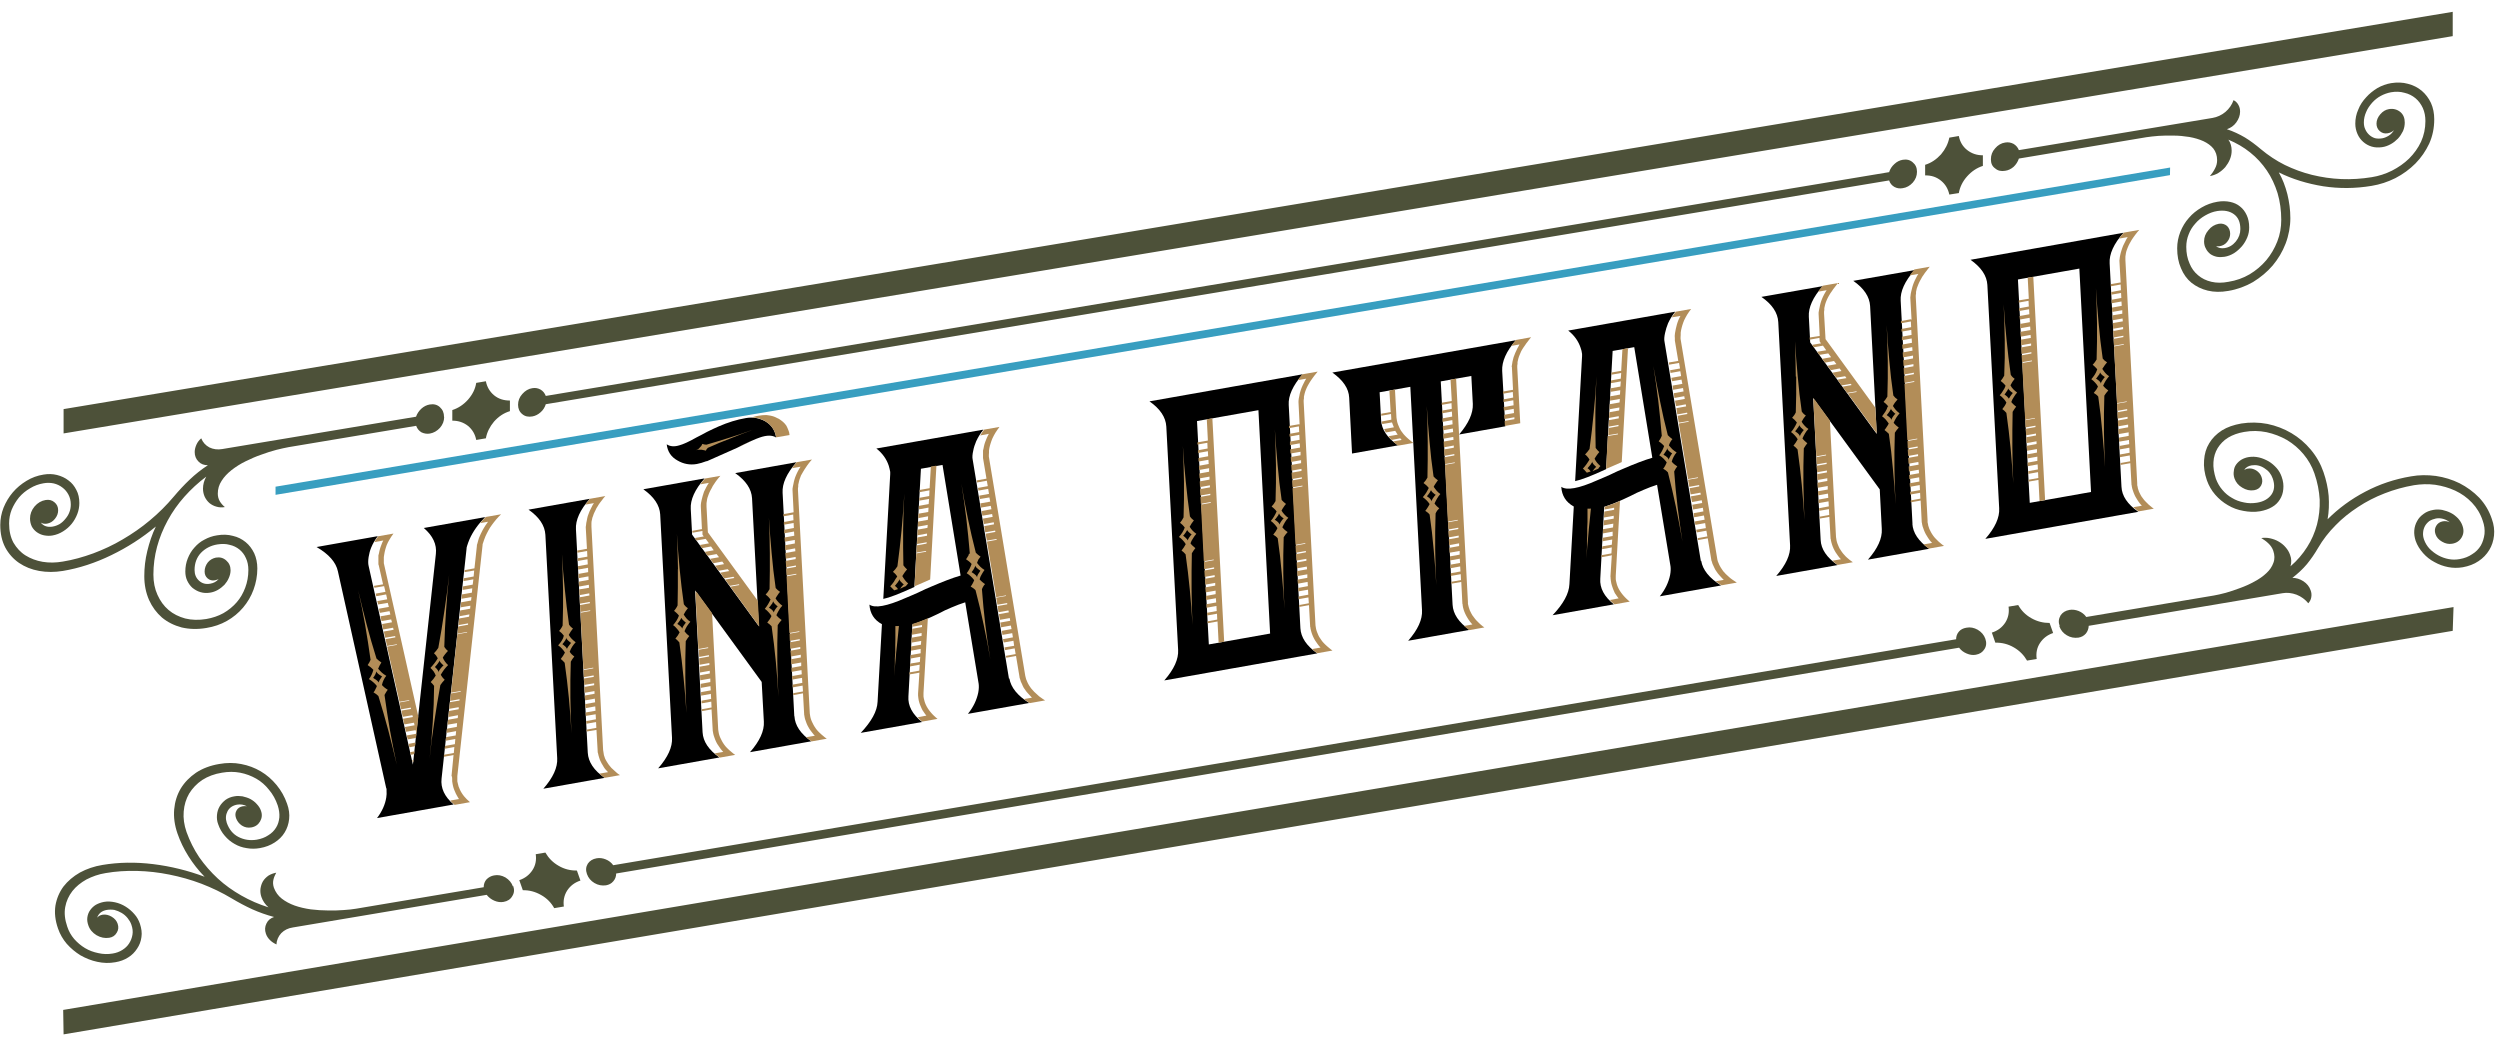
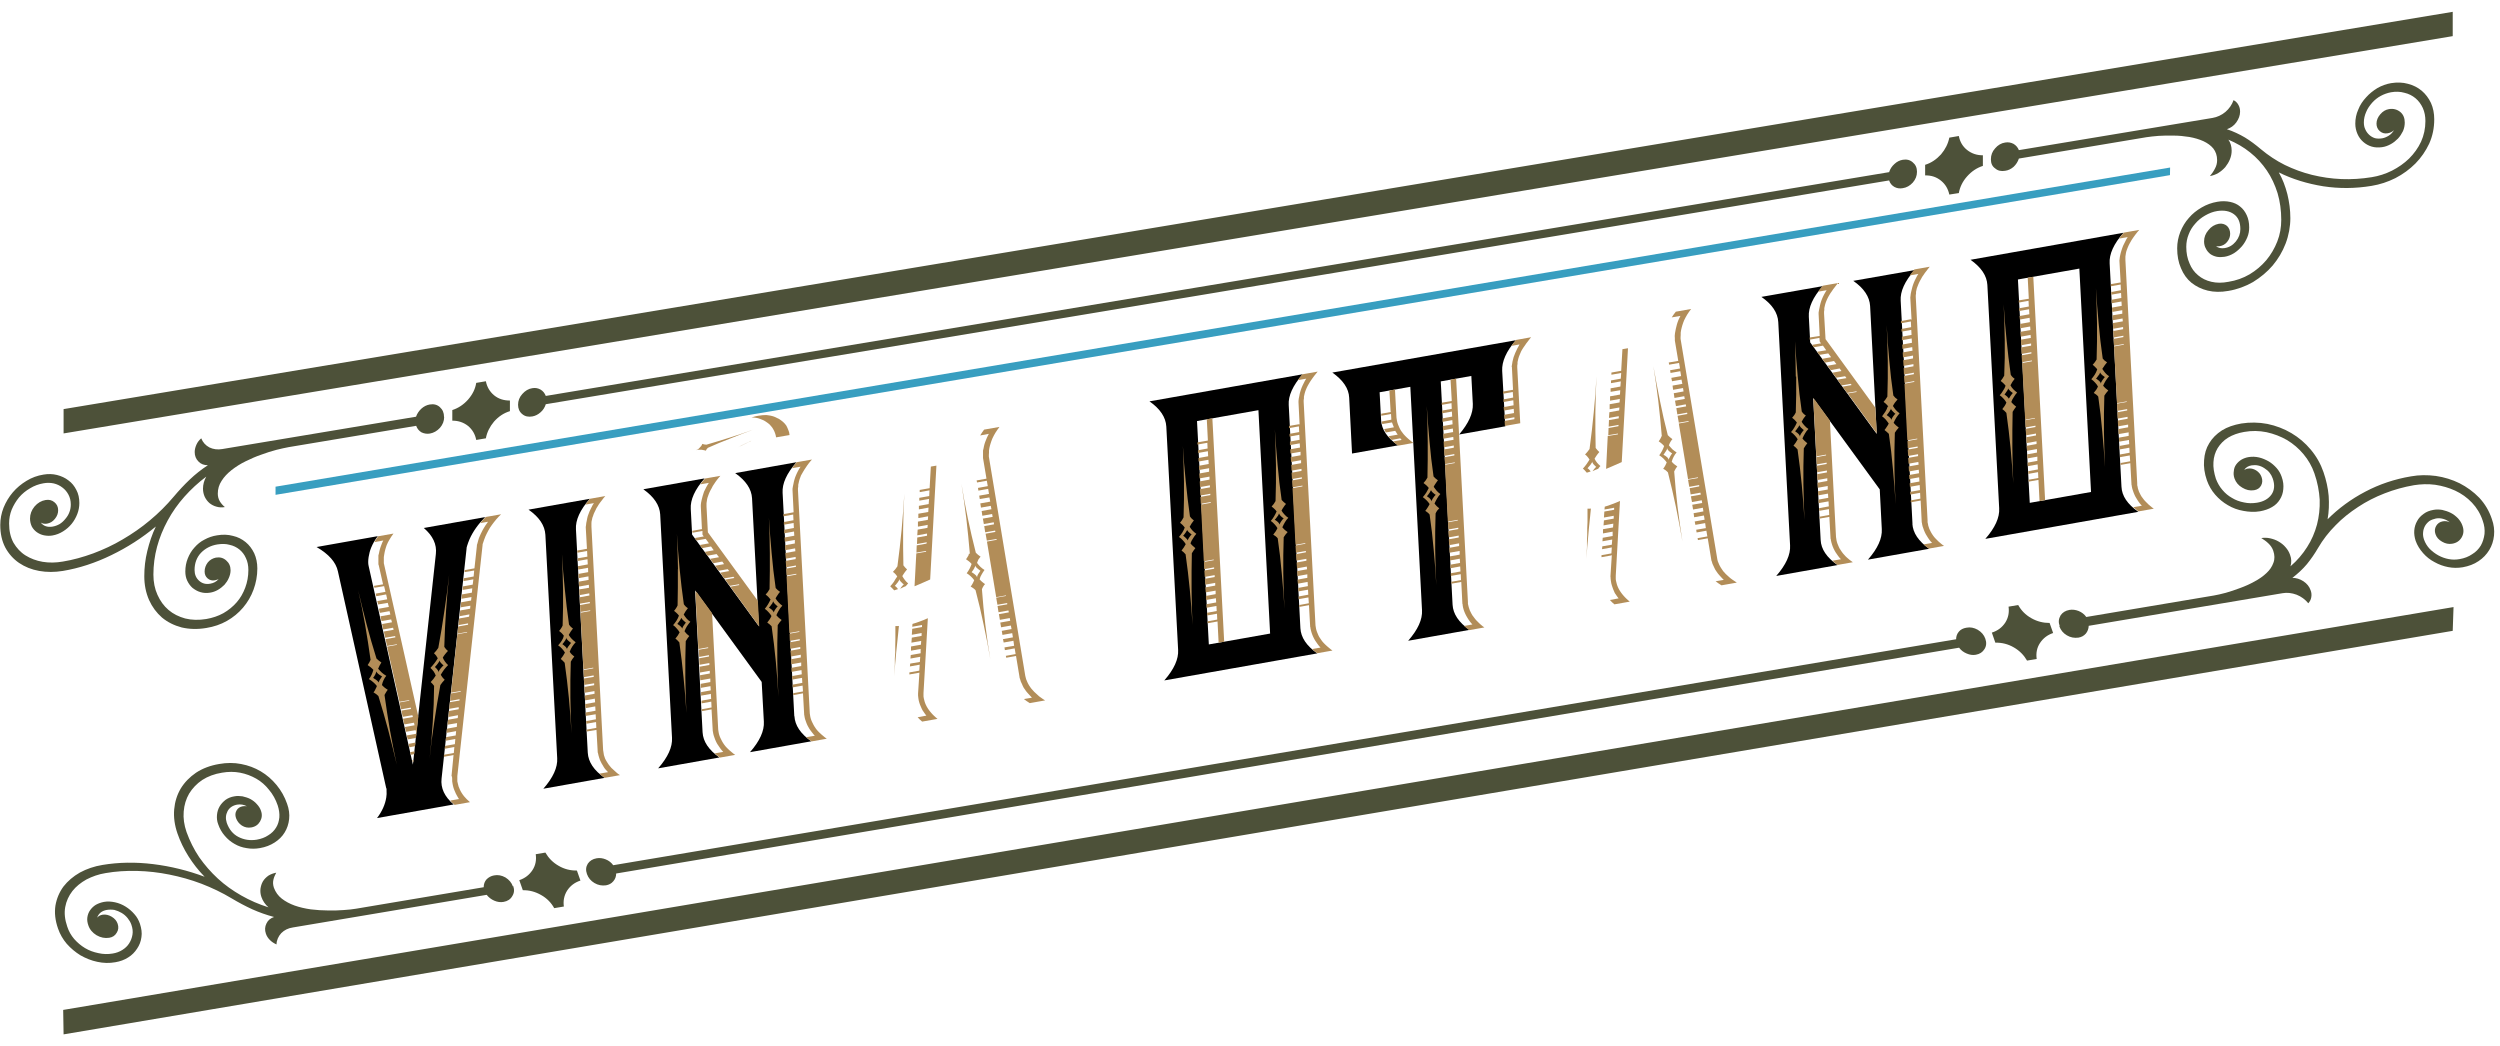
<svg xmlns="http://www.w3.org/2000/svg" width="184" height="77" viewBox="0 0 184 77" fill="none">
  <g clip-path="url(#clip0_552_34901)">
    <path d="M37.53 29.48V30.26C37.07 30.4 36.69 30.66 36.36 31.03C36.05 31.4 35.84 31.81 35.76 32.26L35.05 32.38C34.97 31.96 34.77 31.62 34.45 31.35C34.12 31.09 33.74 30.96 33.29 30.96V30.18C33.73 30.04 34.12 29.78 34.45 29.41C34.78 29.03 34.98 28.63 35.05 28.18L35.76 28.06C35.84 28.48 36.05 28.83 36.36 29.09C36.69 29.36 37.07 29.48 37.53 29.48ZM40.17 29.75C40.1 29.98 39.97 30.19 39.78 30.35C39.6 30.51 39.4 30.61 39.18 30.65C38.89 30.7 38.64 30.65 38.44 30.48C38.23 30.31 38.13 30.08 38.13 29.79C38.13 29.5 38.23 29.23 38.44 29C38.65 28.76 38.9 28.61 39.18 28.57C39.4 28.53 39.6 28.57 39.78 28.67C39.97 28.78 40.09 28.94 40.17 29.14L139.04 12.67C139.11 12.44 139.24 12.24 139.43 12.07C139.61 11.9 139.81 11.8 140.04 11.76C140.33 11.71 140.58 11.77 140.78 11.95C140.98 12.11 141.09 12.34 141.09 12.64C141.09 12.94 140.99 13.2 140.78 13.44C140.57 13.67 140.32 13.81 140.04 13.85C139.81 13.89 139.62 13.86 139.43 13.76C139.24 13.65 139.11 13.5 139.04 13.28L40.17 29.75ZM32.69 30.69C32.69 30.98 32.59 31.25 32.38 31.49C32.17 31.72 31.92 31.86 31.64 31.91C31.42 31.95 31.21 31.91 31.02 31.82C30.84 31.71 30.71 31.56 30.63 31.34L21.24 32.91C20.99 32.96 20.69 33.02 20.34 33.11C19.99 33.2 19.62 33.32 19.24 33.46C18.85 33.59 18.47 33.76 18.08 33.95C17.69 34.14 17.35 34.36 17.04 34.6C16.74 34.84 16.49 35.1 16.31 35.39C16.12 35.68 16.03 35.99 16.03 36.33C16.03 36.54 16.08 36.73 16.18 36.9C16.28 37.06 16.4 37.2 16.55 37.32C16.34 37.36 16.13 37.35 15.93 37.29C15.74 37.24 15.57 37.15 15.42 37.03C15.27 36.9 15.16 36.75 15.07 36.57C14.99 36.39 14.94 36.19 14.94 35.97C14.94 35.66 15.02 35.37 15.18 35.08C14.59 35.52 14.06 36.01 13.57 36.56C13.09 37.1 12.68 37.68 12.34 38.31C12.01 38.92 11.74 39.57 11.56 40.24C11.38 40.91 11.29 41.6 11.29 42.29C11.29 42.84 11.39 43.34 11.59 43.78C11.79 44.23 12.06 44.6 12.4 44.89C12.75 45.19 13.16 45.39 13.63 45.52C14.11 45.64 14.63 45.65 15.18 45.56C15.64 45.48 16.06 45.34 16.44 45.13C16.82 44.91 17.14 44.65 17.42 44.33C17.7 44.01 17.9 43.65 18.05 43.25C18.2 42.85 18.28 42.42 18.28 41.95C18.28 41.62 18.22 41.33 18.1 41.08C17.99 40.82 17.83 40.62 17.63 40.45C17.42 40.28 17.18 40.16 16.9 40.1C16.62 40.02 16.33 40.02 16 40.07C15.51 40.15 15.11 40.36 14.79 40.69C14.48 41.02 14.32 41.45 14.32 41.95C14.32 42.28 14.43 42.54 14.65 42.74C14.87 42.94 15.14 43.02 15.47 42.96C15.72 42.92 15.93 42.81 16.1 42.61C16.05 42.64 16.01 42.66 15.96 42.67C15.91 42.68 15.87 42.7 15.82 42.71C15.61 42.75 15.43 42.7 15.28 42.57C15.13 42.44 15.06 42.27 15.06 42.06C15.06 41.82 15.14 41.6 15.29 41.4C15.45 41.2 15.66 41.09 15.89 41.04C16.19 40.99 16.44 41.06 16.65 41.25C16.86 41.43 16.97 41.67 16.97 41.97C16.97 42.17 16.92 42.36 16.84 42.54C16.76 42.73 16.65 42.89 16.52 43.04C16.38 43.18 16.22 43.31 16.03 43.42C15.85 43.52 15.66 43.59 15.46 43.62C15.21 43.66 14.98 43.65 14.75 43.58C14.54 43.52 14.35 43.41 14.17 43.27C14.01 43.13 13.88 42.95 13.78 42.74C13.68 42.53 13.64 42.3 13.64 42.06C13.64 41.72 13.7 41.4 13.82 41.1C13.94 40.8 14.1 40.53 14.31 40.3C14.52 40.06 14.76 39.86 15.04 39.72C15.33 39.56 15.64 39.45 15.98 39.4C16.39 39.33 16.78 39.34 17.14 39.44C17.5 39.52 17.81 39.68 18.08 39.9C18.34 40.11 18.55 40.39 18.71 40.72C18.86 41.05 18.94 41.43 18.94 41.84C18.94 42.39 18.84 42.91 18.66 43.4C18.48 43.89 18.22 44.33 17.89 44.72C17.56 45.11 17.16 45.44 16.7 45.7C16.24 45.96 15.74 46.13 15.18 46.22C14.53 46.33 13.93 46.31 13.37 46.18C12.81 46.03 12.33 45.79 11.92 45.45C11.52 45.1 11.2 44.67 10.97 44.16C10.74 43.63 10.62 43.05 10.62 42.41C10.62 41.77 10.69 41.18 10.84 40.56C10.99 39.94 11.19 39.33 11.47 38.75C10.46 39.59 9.37 40.29 8.19 40.86C7.02 41.43 5.83 41.82 4.63 42.02C4.02 42.12 3.44 42.12 2.88 42.02C2.32 41.92 1.83 41.72 1.4 41.43C0.98 41.14 0.64 40.76 0.39 40.3C0.14 39.82 0.02 39.27 0.02 38.64C0.02 38.2 0.1 37.78 0.26 37.37C0.43 36.95 0.66 36.57 0.94 36.24C1.23 35.9 1.57 35.62 1.95 35.39C2.34 35.15 2.76 35 3.2 34.93C3.55 34.87 3.89 34.88 4.2 34.96C4.51 35.04 4.8 35.17 5.04 35.36C5.29 35.54 5.48 35.78 5.62 36.06C5.77 36.34 5.84 36.66 5.84 37.02C5.84 37.3 5.79 37.57 5.69 37.83C5.59 38.09 5.45 38.34 5.27 38.56C5.09 38.78 4.88 38.96 4.64 39.11C4.4 39.26 4.15 39.36 3.87 39.41C3.66 39.45 3.45 39.44 3.24 39.4C3.04 39.36 2.87 39.28 2.71 39.17C2.56 39.06 2.43 38.92 2.34 38.75C2.26 38.58 2.21 38.38 2.21 38.17C2.21 37.84 2.32 37.55 2.54 37.28C2.77 37.01 3.05 36.85 3.36 36.8C3.61 36.76 3.82 36.81 4 36.96C4.19 37.11 4.28 37.31 4.28 37.56C4.28 37.78 4.2 38 4.04 38.19C3.88 38.39 3.69 38.5 3.46 38.54C3.28 38.57 3.13 38.54 3 38.46C3.1 38.59 3.22 38.68 3.37 38.73C3.52 38.78 3.69 38.79 3.86 38.76C4.05 38.73 4.23 38.66 4.39 38.57C4.55 38.47 4.69 38.34 4.81 38.19C4.94 38.04 5.04 37.88 5.11 37.69C5.18 37.51 5.21 37.32 5.21 37.13C5.21 36.85 5.15 36.62 5.04 36.41C4.93 36.2 4.78 36.02 4.59 35.88C4.41 35.74 4.2 35.64 3.96 35.58C3.72 35.53 3.47 35.52 3.2 35.57C2.85 35.63 2.52 35.75 2.21 35.94C1.9 36.12 1.63 36.34 1.4 36.61C1.18 36.88 1 37.18 0.86 37.51C0.73 37.84 0.67 38.18 0.67 38.53C0.67 39.08 0.78 39.55 0.99 39.94C1.22 40.33 1.51 40.65 1.88 40.88C2.25 41.11 2.67 41.27 3.14 41.35C3.62 41.43 4.12 41.42 4.63 41.33C5.37 41.21 6.12 41 6.86 40.73C7.61 40.45 8.34 40.11 9.03 39.7C9.73 39.29 10.4 38.83 11.03 38.3C11.67 37.77 12.26 37.18 12.79 36.55C13.17 36.1 13.55 35.69 13.96 35.3C14.37 34.91 14.81 34.56 15.3 34.24C15.02 34.24 14.79 34.16 14.61 33.97C14.42 33.78 14.33 33.55 14.33 33.27C14.33 33.08 14.38 32.9 14.46 32.72C14.54 32.54 14.66 32.39 14.81 32.26C14.93 32.56 15.13 32.78 15.41 32.93C15.7 33.07 16.02 33.11 16.36 33.05L30.62 30.67C30.7 30.44 30.83 30.25 31.01 30.08C31.2 29.91 31.4 29.81 31.63 29.77C31.92 29.72 32.17 29.78 32.37 29.96C32.58 30.15 32.68 30.38 32.68 30.68L32.69 30.69ZM4.68 31.9V30.11L180.52 0.87V2.66L4.68 31.9ZM146.53 11.72C146.53 11.42 146.63 11.15 146.84 10.92C147.04 10.68 147.3 10.53 147.58 10.49C147.81 10.45 148.01 10.49 148.2 10.59C148.38 10.7 148.51 10.85 148.59 11.05L162.84 8.68C163.18 8.62 163.5 8.48 163.79 8.24C164.07 8 164.27 7.71 164.39 7.37C164.54 7.45 164.66 7.56 164.74 7.71C164.83 7.86 164.87 8.03 164.87 8.22C164.87 8.49 164.77 8.76 164.59 9.01C164.41 9.26 164.17 9.42 163.9 9.51C164.38 9.67 164.82 9.88 165.23 10.12C165.64 10.37 166.02 10.66 166.4 10.98C166.94 11.43 167.52 11.82 168.16 12.14C168.8 12.45 169.47 12.7 170.16 12.87C170.86 13.04 171.58 13.15 172.33 13.18C173.07 13.21 173.82 13.16 174.56 13.04C175.07 12.96 175.57 12.8 176.05 12.56C176.52 12.32 176.95 12.02 177.31 11.67C177.67 11.31 177.97 10.9 178.19 10.43C178.4 9.96 178.51 9.46 178.51 8.91C178.51 8.56 178.45 8.24 178.32 7.95C178.19 7.67 178.01 7.42 177.78 7.23C177.55 7.04 177.28 6.9 176.97 6.83C176.66 6.74 176.33 6.73 175.98 6.79C175.72 6.84 175.46 6.93 175.22 7.06C174.98 7.19 174.77 7.36 174.59 7.56C174.41 7.77 174.25 7.99 174.15 8.24C174.04 8.49 173.98 8.74 173.98 9.01C173.98 9.2 174.01 9.37 174.09 9.53C174.16 9.69 174.26 9.82 174.38 9.93C174.5 10.04 174.64 10.12 174.8 10.17C174.96 10.21 175.14 10.21 175.33 10.18C175.5 10.15 175.66 10.08 175.82 9.98C175.98 9.88 176.1 9.74 176.2 9.58C176.07 9.7 175.92 9.78 175.73 9.81C175.5 9.85 175.31 9.79 175.15 9.65C174.99 9.51 174.91 9.32 174.91 9.1C174.91 8.85 175.01 8.62 175.19 8.41C175.37 8.2 175.58 8.07 175.83 8.03C176.15 7.98 176.42 8.05 176.66 8.24C176.89 8.43 176.99 8.7 176.99 9.02C176.99 9.23 176.95 9.44 176.86 9.65C176.76 9.85 176.64 10.04 176.49 10.2C176.33 10.36 176.16 10.5 175.96 10.61C175.76 10.72 175.55 10.8 175.33 10.83C175.05 10.87 174.8 10.86 174.56 10.79C174.32 10.72 174.11 10.6 173.93 10.44C173.75 10.28 173.61 10.09 173.51 9.86C173.41 9.63 173.35 9.38 173.35 9.1C173.35 8.74 173.42 8.39 173.57 8.06C173.7 7.72 173.9 7.43 174.15 7.16C174.39 6.89 174.67 6.67 174.98 6.48C175.3 6.3 175.63 6.18 175.98 6.12C176.42 6.05 176.84 6.06 177.23 6.17C177.62 6.27 177.95 6.44 178.24 6.68C178.52 6.92 178.75 7.22 178.92 7.58C179.08 7.94 179.16 8.34 179.16 8.78C179.16 9.42 179.04 10.01 178.79 10.57C178.53 11.12 178.2 11.6 177.78 12.03C177.35 12.46 176.86 12.82 176.3 13.11C175.74 13.39 175.16 13.58 174.55 13.68C173.35 13.88 172.17 13.89 170.99 13.71C169.82 13.52 168.73 13.19 167.72 12.69C168 13.18 168.2 13.71 168.35 14.29C168.49 14.86 168.57 15.45 168.57 16.06C168.57 16.67 168.45 17.33 168.22 17.93C167.99 18.53 167.67 19.06 167.27 19.54C166.86 20.02 166.37 20.42 165.82 20.76C165.26 21.08 164.66 21.3 164.01 21.41C163.45 21.51 162.95 21.5 162.49 21.39C162.03 21.28 161.63 21.08 161.29 20.81C160.96 20.54 160.7 20.18 160.52 19.74C160.33 19.31 160.24 18.82 160.24 18.27C160.24 17.86 160.32 17.46 160.47 17.07C160.63 16.68 160.83 16.34 161.1 16.04C161.36 15.73 161.68 15.48 162.04 15.27C162.4 15.06 162.78 14.92 163.2 14.85C163.53 14.79 163.85 14.8 164.14 14.86C164.42 14.92 164.67 15.03 164.87 15.2C165.08 15.36 165.24 15.58 165.36 15.84C165.48 16.1 165.54 16.39 165.54 16.74C165.54 16.99 165.5 17.23 165.4 17.47C165.3 17.71 165.17 17.93 165.01 18.12C164.83 18.32 164.65 18.49 164.43 18.63C164.2 18.77 163.97 18.86 163.72 18.9C163.52 18.93 163.33 18.93 163.16 18.9C162.97 18.86 162.81 18.79 162.67 18.69C162.54 18.58 162.42 18.45 162.35 18.29C162.26 18.14 162.22 17.96 162.22 17.76C162.22 17.46 162.33 17.18 162.54 16.94C162.74 16.68 163 16.53 163.3 16.47C163.54 16.43 163.74 16.49 163.91 16.63C164.06 16.78 164.14 16.97 164.14 17.21C164.14 17.42 164.07 17.62 163.92 17.8C163.78 17.98 163.59 18.08 163.38 18.12C163.33 18.12 163.29 18.13 163.24 18.13C163.19 18.13 163.14 18.13 163.1 18.12C163.27 18.25 163.48 18.3 163.73 18.26C164.06 18.21 164.33 18.05 164.56 17.77C164.78 17.5 164.89 17.19 164.89 16.86C164.89 16.35 164.73 15.99 164.41 15.76C164.09 15.53 163.69 15.46 163.2 15.53C162.87 15.58 162.58 15.7 162.3 15.86C162.02 16.02 161.77 16.22 161.57 16.46C161.36 16.69 161.2 16.95 161.09 17.24C160.97 17.53 160.91 17.84 160.91 18.17C160.91 18.63 160.99 19.03 161.15 19.39C161.29 19.74 161.5 20.03 161.78 20.26C162.05 20.49 162.37 20.65 162.76 20.74C163.14 20.83 163.56 20.83 164.02 20.74C164.58 20.65 165.09 20.47 165.57 20.19C166.04 19.91 166.45 19.56 166.8 19.15C167.14 18.74 167.41 18.28 167.61 17.77C167.81 17.26 167.9 16.73 167.9 16.18C167.9 15.49 167.81 14.83 167.63 14.22C167.44 13.61 167.18 13.05 166.84 12.55C166.5 12.05 166.09 11.6 165.61 11.22C165.13 10.83 164.6 10.53 164.01 10.28C164.17 10.51 164.25 10.78 164.25 11.09C164.25 11.3 164.21 11.51 164.12 11.73C164.04 11.93 163.92 12.12 163.78 12.3C163.62 12.48 163.45 12.62 163.27 12.73C163.07 12.85 162.86 12.92 162.65 12.96C162.79 12.79 162.92 12.61 163.02 12.41C163.13 12.21 163.18 12 163.18 11.79C163.18 11.45 163.08 11.16 162.9 10.93C162.72 10.71 162.47 10.53 162.17 10.39C161.86 10.25 161.52 10.15 161.13 10.08C160.74 10.02 160.36 9.98 159.97 9.98C159.58 9.97 159.22 9.98 158.87 10C158.52 10.03 158.22 10.06 157.97 10.1L148.59 11.67C148.51 11.91 148.38 12.11 148.2 12.28C148.01 12.44 147.81 12.54 147.58 12.57C147.29 12.62 147.04 12.57 146.84 12.39C146.63 12.25 146.53 12.02 146.53 11.73V11.72ZM141.69 12.13C142.15 11.99 142.53 11.72 142.86 11.36C143.18 10.98 143.38 10.58 143.47 10.13L144.17 10.01C144.25 10.43 144.45 10.78 144.78 11.04C145.11 11.3 145.49 11.43 145.94 11.43V12.21C145.5 12.35 145.11 12.61 144.78 12.98C144.45 13.35 144.25 13.76 144.17 14.21L143.47 14.32C143.38 13.9 143.18 13.56 142.86 13.3C142.53 13.03 142.15 12.9 141.69 12.91V12.13Z" fill="#4D5139" />
    <path d="M42.72 64.81L42.46 64.07C41.99 64.08 41.53 63.97 41.11 63.72C40.69 63.48 40.37 63.15 40.14 62.75L39.43 62.87C39.49 63.29 39.42 63.69 39.19 64.04C38.96 64.39 38.64 64.64 38.22 64.78L38.48 65.52C38.95 65.51 39.4 65.63 39.82 65.87C40.25 66.11 40.57 66.44 40.79 66.84L41.5 66.72C41.44 66.3 41.52 65.9 41.74 65.55C41.97 65.2 42.29 64.95 42.72 64.81ZM45.14 63.69C45 63.49 44.81 63.34 44.58 63.25C44.36 63.16 44.14 63.13 43.91 63.17C43.62 63.22 43.4 63.36 43.26 63.57C43.12 63.8 43.1 64.05 43.2 64.33C43.3 64.61 43.48 64.83 43.75 64.99C44.02 65.15 44.3 65.2 44.6 65.16C44.82 65.12 45 65.03 45.14 64.86C45.28 64.7 45.35 64.51 45.35 64.29L144.19 47.67C144.33 47.86 144.51 48 144.75 48.1C144.98 48.2 145.2 48.23 145.42 48.19C145.71 48.14 145.92 48 146.06 47.77C146.2 47.55 146.22 47.29 146.12 47.01C146.02 46.73 145.84 46.52 145.56 46.35C145.29 46.2 145.01 46.14 144.72 46.2C144.49 46.24 144.31 46.33 144.18 46.48C144.04 46.64 143.97 46.83 143.97 47.05L45.13 63.68L45.14 63.69ZM37.75 65.24C37.65 64.96 37.47 64.75 37.2 64.58C36.93 64.43 36.65 64.37 36.36 64.43C36.14 64.47 35.96 64.57 35.81 64.72C35.67 64.88 35.6 65.07 35.6 65.3L26.21 66.88C25.96 66.92 25.66 66.96 25.29 66.98C24.93 67.01 24.54 67.02 24.13 67.01C23.73 67.01 23.31 66.98 22.88 66.93C22.46 66.87 22.06 66.78 21.69 66.65C21.33 66.52 21.01 66.35 20.74 66.14C20.47 65.93 20.28 65.66 20.16 65.34C20.09 65.13 20.08 64.94 20.12 64.76C20.16 64.57 20.24 64.4 20.33 64.23C20.12 64.27 19.93 64.34 19.75 64.45C19.59 64.57 19.45 64.7 19.35 64.87C19.25 65.04 19.2 65.22 19.17 65.42C19.15 65.62 19.17 65.82 19.24 66.02C19.34 66.31 19.52 66.57 19.76 66.78C19.06 66.56 18.39 66.27 17.76 65.91C17.13 65.55 16.55 65.14 16.03 64.66C15.52 64.19 15.06 63.66 14.66 63.09C14.27 62.51 13.97 61.9 13.73 61.24C13.55 60.72 13.48 60.22 13.52 59.73C13.56 59.24 13.69 58.81 13.92 58.41C14.16 58.02 14.48 57.68 14.88 57.41C15.3 57.14 15.78 56.96 16.34 56.87C16.8 56.79 17.25 56.79 17.67 56.87C18.09 56.95 18.49 57.1 18.86 57.31C19.23 57.52 19.54 57.8 19.8 58.13C20.08 58.46 20.29 58.84 20.44 59.28C20.54 59.59 20.58 59.88 20.56 60.16C20.53 60.44 20.46 60.69 20.32 60.91C20.18 61.14 19.99 61.33 19.74 61.48C19.5 61.64 19.23 61.74 18.9 61.8C18.41 61.88 17.96 61.81 17.55 61.6C17.14 61.39 16.86 61.04 16.69 60.56C16.59 60.25 16.61 59.97 16.75 59.7C16.89 59.44 17.13 59.28 17.46 59.22C17.71 59.18 17.94 59.22 18.17 59.34C18.12 59.34 18.07 59.33 18.02 59.33C17.97 59.33 17.92 59.33 17.87 59.34C17.66 59.38 17.5 59.48 17.41 59.65C17.31 59.82 17.3 60 17.37 60.21C17.45 60.43 17.59 60.62 17.8 60.76C18.02 60.9 18.25 60.94 18.49 60.9C18.79 60.85 19 60.7 19.14 60.46C19.28 60.22 19.31 59.96 19.21 59.68C19.15 59.49 19.04 59.33 18.9 59.18C18.77 59.03 18.61 58.91 18.43 58.81C18.26 58.72 18.06 58.66 17.85 58.61C17.64 58.58 17.45 58.57 17.25 58.61C17 58.65 16.78 58.74 16.6 58.87C16.42 59.01 16.27 59.17 16.16 59.36C16.05 59.55 15.99 59.76 15.97 59.98C15.95 60.21 15.97 60.44 16.06 60.67C16.17 60.99 16.33 61.27 16.54 61.51C16.75 61.76 16.99 61.96 17.26 62.11C17.53 62.27 17.82 62.37 18.14 62.42C18.47 62.48 18.79 62.48 19.13 62.42C19.54 62.35 19.9 62.21 20.21 62.01C20.52 61.81 20.77 61.57 20.95 61.27C21.13 60.98 21.24 60.65 21.28 60.29C21.32 59.93 21.27 59.54 21.13 59.16C20.95 58.64 20.69 58.18 20.35 57.77C20.02 57.37 19.63 57.03 19.19 56.77C18.75 56.51 18.27 56.33 17.74 56.23C17.23 56.13 16.69 56.13 16.13 56.23C15.48 56.34 14.92 56.55 14.43 56.87C13.96 57.19 13.58 57.58 13.3 58.04C13.03 58.5 12.87 59.01 12.82 59.57C12.77 60.14 12.85 60.73 13.06 61.34C13.26 61.92 13.53 62.48 13.87 63.02C14.21 63.56 14.61 64.07 15.06 64.53C13.83 64.07 12.57 63.76 11.28 63.6C9.98 63.44 8.74 63.46 7.54 63.66C6.93 63.76 6.38 63.95 5.88 64.22C5.39 64.5 4.99 64.84 4.67 65.25C4.37 65.66 4.17 66.13 4.08 66.65C4 67.18 4.06 67.74 4.27 68.34C4.41 68.75 4.63 69.13 4.91 69.46C5.21 69.8 5.55 70.08 5.92 70.31C6.31 70.53 6.72 70.7 7.16 70.79C7.61 70.89 8.05 70.9 8.49 70.82C8.84 70.76 9.15 70.65 9.43 70.47C9.71 70.3 9.92 70.08 10.09 69.82C10.26 69.57 10.37 69.29 10.41 68.97C10.46 68.66 10.41 68.33 10.3 67.99C10.21 67.73 10.08 67.49 9.89 67.28C9.7 67.06 9.49 66.88 9.25 66.73C9.01 66.58 8.75 66.47 8.47 66.41C8.19 66.35 7.92 66.33 7.65 66.38C7.44 66.42 7.24 66.49 7.06 66.59C6.89 66.69 6.75 66.83 6.64 66.98C6.53 67.13 6.46 67.31 6.43 67.51C6.4 67.7 6.43 67.9 6.5 68.1C6.6 68.41 6.81 68.65 7.1 68.83C7.41 69.01 7.72 69.07 8.04 69.02C8.29 68.98 8.47 68.86 8.59 68.65C8.72 68.45 8.74 68.23 8.66 67.99C8.59 67.78 8.44 67.6 8.22 67.47C8 67.34 7.78 67.29 7.56 67.32C7.38 67.35 7.25 67.42 7.15 67.54C7.2 67.39 7.29 67.26 7.41 67.16C7.54 67.06 7.69 67 7.86 66.97C8.05 66.94 8.23 66.94 8.42 66.97C8.61 67.02 8.78 67.09 8.95 67.19C9.12 67.29 9.26 67.41 9.39 67.57C9.51 67.72 9.61 67.88 9.67 68.06C9.76 68.32 9.79 68.56 9.75 68.79C9.71 69.03 9.63 69.24 9.5 69.44C9.38 69.63 9.21 69.79 9 69.92C8.79 70.05 8.55 70.14 8.29 70.18C7.94 70.24 7.58 70.23 7.24 70.15C6.89 70.08 6.56 69.96 6.26 69.78C5.96 69.6 5.7 69.38 5.46 69.11C5.23 68.84 5.06 68.54 4.95 68.2C4.77 67.68 4.72 67.2 4.8 66.76C4.88 66.32 5.06 65.93 5.33 65.58C5.6 65.24 5.95 64.96 6.36 64.73C6.79 64.51 7.26 64.34 7.77 64.26C8.51 64.13 9.29 64.08 10.08 64.1C10.88 64.12 11.68 64.21 12.47 64.37C13.27 64.53 14.05 64.75 14.82 65.04C15.6 65.34 16.35 65.7 17.05 66.12C17.55 66.42 18.06 66.69 18.56 66.92C19.07 67.15 19.61 67.34 20.17 67.49C19.91 67.58 19.72 67.73 19.61 67.97C19.49 68.21 19.48 68.46 19.57 68.72C19.63 68.9 19.73 69.05 19.87 69.19C20.01 69.33 20.17 69.43 20.35 69.51C20.36 69.19 20.49 68.91 20.7 68.68C20.93 68.45 21.21 68.31 21.56 68.26L35.82 65.86C35.97 66.05 36.15 66.19 36.38 66.29C36.61 66.39 36.84 66.42 37.06 66.38C37.35 66.33 37.57 66.19 37.7 65.96C37.85 65.73 37.87 65.48 37.77 65.2L37.75 65.24ZM4.65 74.33L4.68 76.13L180.52 46.43L180.58 44.68L4.65 74.33ZM151.57 46.1C151.67 46.38 151.85 46.6 152.12 46.76C152.39 46.92 152.67 46.97 152.97 46.93C153.2 46.89 153.37 46.8 153.52 46.63C153.65 46.47 153.72 46.28 153.73 46.06L167.99 43.66C168.33 43.6 168.68 43.64 169.03 43.77C169.38 43.91 169.66 44.12 169.89 44.4C170 44.28 170.08 44.14 170.11 43.96C170.14 43.79 170.13 43.62 170.06 43.44C169.97 43.18 169.8 42.96 169.53 42.78C169.27 42.61 168.99 42.53 168.72 42.53C169.12 42.22 169.48 41.89 169.79 41.52C170.09 41.15 170.36 40.76 170.61 40.33C170.96 39.73 171.39 39.17 171.9 38.66C172.39 38.15 172.95 37.71 173.56 37.31C174.15 36.92 174.81 36.58 175.51 36.31C176.2 36.04 176.92 35.84 177.67 35.71C178.18 35.63 178.7 35.61 179.23 35.68C179.76 35.76 180.24 35.9 180.7 36.11C181.17 36.33 181.58 36.62 181.94 37C182.29 37.37 182.56 37.81 182.73 38.33C182.85 38.66 182.89 38.99 182.86 39.3C182.82 39.61 182.73 39.9 182.59 40.15C182.43 40.41 182.22 40.63 181.95 40.79C181.69 40.97 181.38 41.09 181.03 41.15C180.76 41.2 180.49 41.2 180.23 41.15C179.96 41.1 179.71 41.01 179.47 40.88C179.23 40.75 179.01 40.58 178.82 40.39C178.64 40.2 178.5 39.97 178.41 39.72C178.35 39.54 178.32 39.37 178.34 39.19C178.35 39.02 178.4 38.86 178.48 38.71C178.56 38.57 178.67 38.45 178.8 38.35C178.94 38.26 179.11 38.2 179.29 38.16C179.47 38.13 179.64 38.14 179.82 38.19C180 38.24 180.16 38.32 180.3 38.44C180.14 38.36 179.97 38.34 179.79 38.37C179.57 38.41 179.41 38.52 179.3 38.71C179.19 38.9 179.18 39.1 179.25 39.31C179.33 39.55 179.49 39.73 179.74 39.87C179.98 40.01 180.22 40.06 180.47 40.02C180.79 39.97 181.03 39.81 181.18 39.55C181.33 39.29 181.35 39.01 181.24 38.7C181.17 38.49 181.06 38.32 180.91 38.15C180.75 37.99 180.58 37.85 180.38 37.75C180.18 37.65 179.97 37.58 179.75 37.53C179.52 37.49 179.29 37.49 179.09 37.53C178.81 37.58 178.58 37.67 178.38 37.82C178.17 37.97 178.01 38.14 177.9 38.35C177.78 38.56 177.71 38.79 177.69 39.04C177.67 39.29 177.71 39.55 177.79 39.8C177.91 40.14 178.1 40.44 178.34 40.71C178.58 40.98 178.85 41.2 179.18 41.37C179.5 41.55 179.83 41.67 180.19 41.74C180.55 41.81 180.9 41.81 181.26 41.75C181.7 41.67 182.08 41.53 182.42 41.3C182.75 41.08 183.01 40.81 183.21 40.48C183.4 40.17 183.52 39.81 183.56 39.41C183.6 39.02 183.55 38.61 183.4 38.2C183.2 37.6 182.89 37.08 182.47 36.63C182.04 36.19 181.57 35.85 181.03 35.57C180.48 35.3 179.9 35.12 179.28 35.03C178.66 34.95 178.05 34.95 177.45 35.06C176.25 35.26 175.12 35.64 174.08 36.19C173.03 36.74 172.11 37.42 171.31 38.22C171.41 37.66 171.43 37.09 171.39 36.5C171.34 35.92 171.21 35.33 171.01 34.75C170.8 34.14 170.49 33.59 170.07 33.09C169.66 32.6 169.19 32.2 168.65 31.88C168.11 31.56 167.51 31.33 166.88 31.2C166.25 31.08 165.6 31.07 164.96 31.17C164.4 31.27 163.93 31.43 163.53 31.68C163.13 31.94 162.82 32.25 162.6 32.62C162.37 32.99 162.25 33.41 162.22 33.88C162.18 34.35 162.25 34.84 162.43 35.36C162.57 35.75 162.77 36.1 163.04 36.41C163.31 36.72 163.62 36.98 163.97 37.18C164.32 37.39 164.7 37.53 165.11 37.6C165.52 37.68 165.93 37.7 166.34 37.63C166.67 37.57 166.97 37.47 167.22 37.32C167.47 37.18 167.66 36.99 167.8 36.76C167.94 36.54 168.03 36.28 168.05 36C168.08 35.72 168.05 35.42 167.93 35.09C167.85 34.86 167.73 34.64 167.56 34.45C167.39 34.26 167.2 34.09 166.98 33.96C166.75 33.83 166.52 33.73 166.27 33.67C166.01 33.61 165.76 33.6 165.51 33.64C165.31 33.67 165.13 33.74 164.97 33.83C164.81 33.93 164.68 34.05 164.58 34.19C164.48 34.33 164.42 34.49 164.41 34.67C164.38 34.84 164.39 35.03 164.46 35.22C164.56 35.5 164.75 35.73 165.03 35.89C165.31 36.06 165.59 36.13 165.9 36.08C166.14 36.04 166.31 35.93 166.42 35.73C166.52 35.54 166.53 35.33 166.45 35.11C166.38 34.9 166.24 34.74 166.05 34.62C165.85 34.5 165.65 34.45 165.43 34.49C165.38 34.49 165.34 34.51 165.3 34.53C165.25 34.54 165.21 34.57 165.17 34.59C165.29 34.4 165.48 34.29 165.72 34.25C166.05 34.2 166.36 34.26 166.66 34.46C166.97 34.65 167.16 34.9 167.27 35.21C167.44 35.68 167.4 36.09 167.18 36.4C166.95 36.72 166.6 36.92 166.11 37C165.78 37.05 165.47 37.05 165.16 36.98C164.84 36.92 164.54 36.81 164.28 36.65C164.01 36.5 163.77 36.3 163.57 36.06C163.36 35.82 163.21 35.55 163.09 35.24C162.95 34.8 162.88 34.39 162.91 34.01C162.93 33.63 163.04 33.28 163.22 32.98C163.41 32.68 163.66 32.41 163.99 32.21C164.32 32.01 164.71 31.87 165.17 31.79C165.73 31.69 166.27 31.7 166.82 31.81C167.36 31.93 167.86 32.12 168.33 32.39C168.79 32.67 169.19 33.01 169.54 33.43C169.89 33.85 170.16 34.32 170.34 34.84C170.57 35.5 170.69 36.14 170.73 36.78C170.75 37.42 170.68 38.03 170.53 38.61C170.37 39.2 170.13 39.76 169.8 40.27C169.47 40.79 169.07 41.26 168.58 41.68C168.66 41.41 168.66 41.13 168.55 40.84C168.48 40.63 168.37 40.45 168.22 40.28C168.08 40.11 167.9 39.97 167.71 39.86C167.51 39.74 167.3 39.67 167.08 39.62C166.85 39.57 166.64 39.57 166.43 39.6C166.62 39.72 166.8 39.84 166.96 40C167.12 40.15 167.24 40.33 167.31 40.53C167.42 40.85 167.43 41.15 167.32 41.43C167.22 41.71 167.05 41.96 166.81 42.18C166.57 42.41 166.27 42.62 165.93 42.8C165.59 42.99 165.23 43.15 164.87 43.28C164.51 43.42 164.16 43.53 163.82 43.63C163.48 43.72 163.18 43.79 162.94 43.83L153.55 45.41C153.41 45.21 153.21 45.06 152.99 44.97C152.76 44.88 152.53 44.85 152.31 44.89C152.02 44.94 151.8 45.08 151.66 45.29C151.51 45.55 151.49 45.8 151.59 46.07L151.57 46.1ZM146.86 47.3C147.34 47.29 147.79 47.4 148.22 47.65C148.64 47.89 148.96 48.22 149.19 48.62L149.9 48.5C149.84 48.08 149.91 47.68 150.14 47.33C150.37 46.98 150.69 46.73 151.11 46.59L150.85 45.85C150.38 45.85 149.93 45.74 149.51 45.5C149.08 45.26 148.76 44.93 148.54 44.53L147.83 44.65C147.89 45.08 147.81 45.47 147.59 45.82C147.36 46.17 147.04 46.42 146.6 46.56L146.86 47.31V47.3Z" fill="#4D5139" />
    <path d="M159.72 12.33L159.71 12.89L20.28 36.42V35.82L159.72 12.33Z" fill="#389EC0" />
    <path d="M35.7 38.07C35.19 38.58 34.81 39.12 34.56 39.68C34.48 39.86 34.43 40.02 34.38 40.17C34.36 40.23 34.35 40.28 34.34 40.32V40.37L32.5 57.3C32.42 58 32.72 58.64 33.39 59.21L27.75 60.21C28.12 59.72 28.35 59.21 28.43 58.69C28.46 58.52 28.46 58.36 28.45 58.21C28.45 58.17 28.45 58.12 28.45 58.08V58.03H28.43L24.87 42.05C24.73 41.39 24.21 40.79 23.3 40.26L27.81 39.46C27.6 39.73 27.44 40.01 27.32 40.3C27.22 40.54 27.17 40.77 27.13 41C27.09 41.27 27.09 41.48 27.13 41.65L30.39 56.28L32.08 40.77C32.16 40.07 31.86 39.43 31.19 38.86L35.7 38.06V38.07Z" fill="black" />
    <path d="M140.75 38.54C140.79 39.22 141.2 39.83 141.99 40.39L137.48 41.19C138.2 40.37 138.54 39.62 138.5 38.94L138.35 36.02L133.45 29.3L134 39.74C134.03 40.42 134.45 41.03 135.24 41.59L130.73 42.39C131.45 41.57 131.79 40.82 131.75 40.14L130.88 23.7C130.84 23.02 130.44 22.41 129.64 21.85L134.15 21.06C133.43 21.88 133.09 22.63 133.13 23.31L133.23 25.2L138.13 31.94L137.64 22.52C137.6 21.84 137.19 21.22 136.4 20.67L140.91 19.88C140.19 20.7 139.85 21.45 139.89 22.13L140.76 38.57L140.75 38.54Z" fill="black" />
    <path d="M43.26 55.4C43.3 56.08 43.71 56.7 44.5 57.25L39.99 58.05C40.71 57.23 41.05 56.48 41.01 55.8L40.14 39.36C40.1 38.68 39.69 38.06 38.9 37.51L43.41 36.71C42.69 37.53 42.35 38.28 42.39 38.96L43.26 55.4Z" fill="black" />
-     <path d="M125.21 41.28C125.32 41.95 125.81 42.55 126.67 43.09L122.16 43.89C122.56 43.39 122.81 42.86 122.92 42.32C122.97 42.06 122.97 41.84 122.95 41.68L121.96 35.68C121.64 35.78 121.3 35.91 120.95 36.06L120.47 36.27L120.03 36.49C119.23 36.88 118.57 37.15 118.07 37.3L117.78 42.59C117.73 43.28 118.07 43.91 118.78 44.48L114.27 45.28C115.06 44.45 115.48 43.69 115.51 42.99L115.83 37.28C115.25 36.96 114.95 36.48 114.91 35.83C115.31 36.11 116.19 35.96 117.55 35.35L118 35.16L118.48 34.95C118.89 34.75 119.22 34.6 119.47 34.5C120.28 34.15 121 33.87 121.61 33.69L120.28 25.55L118.69 25.83L118.21 34.53C117.13 35.03 116.37 35.32 115.93 35.41L116.44 26.22V26.05C116.42 25.89 116.39 25.75 116.33 25.59C116.17 25.11 115.87 24.68 115.42 24.33L123.3 22.94C123.08 23.21 122.91 23.49 122.77 23.79C122.67 24.03 122.6 24.27 122.55 24.5C122.49 24.77 122.47 24.99 122.51 25.16L125.18 41.28H125.21Z" fill="black" />
-     <path d="M74.29 49.93C74.4 50.6 74.89 51.2 75.75 51.74L71.24 52.54C71.64 52.04 71.89 51.51 72 50.97C72.05 50.71 72.05 50.49 72.03 50.33L71.04 44.33C70.72 44.43 70.38 44.56 70.03 44.71L69.55 44.92L69.1 45.15C68.3 45.54 67.64 45.81 67.15 45.96L66.86 51.25C66.81 51.94 67.15 52.57 67.86 53.14L63.35 53.94C64.14 53.1 64.56 52.35 64.59 51.65L64.91 45.94C64.33 45.63 64.03 45.14 63.99 44.5C64.39 44.78 65.27 44.62 66.63 44.02L67.08 43.83L67.56 43.62C67.97 43.42 68.3 43.27 68.55 43.17C69.37 42.82 70.08 42.54 70.7 42.36L69.37 34.22L67.78 34.5L67.3 43.2C66.21 43.7 65.46 43.99 65.01 44.08L65.52 34.9V34.73C65.49 34.58 65.46 34.43 65.41 34.27C65.25 33.79 64.95 33.36 64.5 33.01L72.38 31.62C72.16 31.89 71.99 32.17 71.85 32.47C71.75 32.71 71.67 32.94 71.63 33.17C71.57 33.44 71.55 33.66 71.59 33.83L74.26 49.95L74.29 49.93Z" fill="black" />
    <path d="M92.61 30.19L88.1 30.99L88.97 47.43L93.48 46.63L92.62 30.19H92.61ZM95.87 27.55C95.15 28.38 94.81 29.13 94.85 29.8L95.71 46.24C95.75 46.92 96.16 47.53 96.95 48.09L85.69 50.08C86.41 49.26 86.75 48.51 86.71 47.83L85.84 31.39C85.8 30.71 85.39 30.09 84.6 29.54L95.86 27.55H95.87Z" fill="black" />
    <path d="M153.03 19.77L148.52 20.57L149.39 37.01L153.9 36.21L153.04 19.77H153.03ZM156.29 17.13C155.57 17.95 155.23 18.7 155.27 19.38L156.14 35.82C156.17 36.5 156.58 37.11 157.38 37.67L146.12 39.66C146.84 38.84 147.18 38.09 147.14 37.41L146.27 20.97C146.23 20.29 145.82 19.68 145.03 19.12L156.29 17.13Z" fill="black" />
    <path d="M110.77 31.38L107.39 31.98C108.09 31.16 108.43 30.41 108.4 29.73L108.29 27.67L106.04 28.07L106.91 44.51C106.95 45.19 107.36 45.8 108.15 46.36L103.64 47.16C104.36 46.34 104.7 45.59 104.66 44.91L103.8 28.47L101.54 28.87L101.65 30.93C101.68 31.6 102.1 32.22 102.89 32.78L99.51 33.38L99.3 29.27C99.27 28.59 98.85 27.98 98.06 27.42L111.57 25.04C110.86 25.85 110.53 26.61 110.56 27.29L110.79 31.39L110.77 31.38Z" fill="black" />
-     <path d="M52 33.94C51.74 34.04 51.5 34.11 51.29 34.15C50.78 34.24 50.3 34.15 49.86 33.89C49.39 33.63 49.13 33.23 49.07 32.7C49.32 32.87 49.64 32.89 50.02 32.77C50.28 32.7 50.71 32.51 51.27 32.19L51.64 32L52.03 31.79C52.34 31.64 52.62 31.5 52.88 31.39C53.57 31.09 54.24 30.88 54.9 30.77C55.41 30.68 55.89 30.77 56.33 31.01C56.79 31.29 57.05 31.68 57.12 32.2C56.84 32.02 56.44 32.02 55.92 32.2C55.62 32.3 55.06 32.55 54.25 32.96L52.02 33.95L52 33.94Z" fill="black" />
    <path d="M58.47 52.71C58.51 53.39 58.92 54 59.71 54.56L55.2 55.36C55.92 54.54 56.26 53.79 56.22 53.11L56.06 50.19L51.16 43.46L51.71 53.9C51.75 54.58 52.16 55.19 52.95 55.75L48.44 56.55C49.16 55.73 49.5 54.98 49.46 54.3L48.59 37.86C48.55 37.19 48.14 36.57 47.35 36.01L51.86 35.21C51.14 36.03 50.8 36.78 50.84 37.46L50.94 39.35L55.85 46.09L55.35 36.67C55.31 35.99 54.9 35.38 54.11 34.82L58.62 34.02C57.9 34.84 57.56 35.59 57.6 36.27L58.46 52.71H58.47Z" fill="black" />
    <path d="M33.23 57.13L33.38 55.57L32.67 55.7V55.55L33.4 55.42L33.44 54.98L32.73 55.11L32.75 54.9L33.48 54.77L33.51 54.39L32.8 54.52L32.83 54.25L33.54 54.13L33.57 53.81L32.86 53.94L32.89 53.63L33.62 53.5L33.64 53.22L32.93 53.34L32.98 52.97L33.69 52.85L33.71 52.64L33 52.77L33.04 52.33L33.76 52.2V52.05L33.06 52.17L33.11 51.68L33.82 51.56V51.46L33.13 51.59L33.18 51.04L33.91 50.91V50.86L33.2 50.98L33.66 46.68L34.38 46.55V46.51L33.67 46.64L33.72 46.11L34.45 45.98V45.88L33.74 46.01L33.79 45.52L34.52 45.39L34.55 45.22L33.83 45.35L33.87 44.93L34.6 44.8L34.62 44.58L33.91 44.7L33.94 44.33L34.67 44.2L34.7 43.94L33.97 44.07L34 43.75L34.73 43.62L34.76 43.3L34.05 43.42L34.07 43.16L34.79 43.03L34.84 42.64L34.11 42.77L34.13 42.56L34.86 42.43L34.9 41.99L34.19 42.11V41.96L34.92 41.83L35.1 40.17V40.11L35.14 39.99L35.19 39.8L35.25 39.6L35.38 39.3L35.53 39L35.71 38.7L35.92 38.4L35.34 38.5L35.54 38.27L35.75 38.05L36.88 37.85L36.69 38.04L36.52 38.23L36.35 38.44L36.2 38.64L36.06 38.84L35.94 39.05L35.83 39.26L35.73 39.47L35.63 39.73L35.55 39.97L35.52 40.05V40.12L35.51 40.17V40.19L33.66 57.12V57.25V57.38V57.51L33.69 57.64L33.72 57.76L33.75 57.88L33.8 58L33.85 58.12L33.91 58.24L33.98 58.36L34.06 58.48L34.15 58.6L34.25 58.71L34.35 58.82L34.47 58.93L34.59 59.04L33.46 59.24L33.29 59.09L33.14 58.92L33.78 58.81L33.7 58.68L33.62 58.54L33.55 58.41L33.49 58.27L33.43 58.13L33.38 57.99L33.34 57.84L33.31 57.69L33.28 57.5V57.31L33.27 57.19V57.15L33.23 57.13ZM30.58 54.65L30.55 54.92L30.13 55L30.07 54.75L30.58 54.65ZM30.52 55.3L30.48 55.51L30.24 55.55L30.18 55.36L30.51 55.3H30.52ZM30.45 55.94L30.42 56.09H30.38L30.34 55.96L30.45 55.94ZM28.2 43.04L27.87 41.58L27.85 41.54V41.48V41.42V41.23V41.03V40.88L27.89 40.73L27.92 40.58L27.96 40.42L28.01 40.26L28.07 40.1L28.13 39.94L28.21 39.78L27.55 39.9L27.69 39.68L27.83 39.47L28.96 39.27L28.81 39.48L28.68 39.69L28.56 39.9L28.46 40.12L28.4 40.3L28.35 40.47L28.31 40.64L28.28 40.81L28.25 41V41.17V41.32V41.45L30.79 52.75L30.62 54.31L30.01 54.42L29.93 54.13L30.65 54L30.59 53.74L29.88 53.86L29.8 53.51L30.51 53.38L30.47 53.19L29.76 53.32L29.66 52.9L30.39 52.77L30.35 52.64L29.64 52.76L29.54 52.3L30.25 52.18L30.23 52.08L29.52 52.21L29.4 51.7L30.13 51.57L30.11 51.53L29.4 51.65L28.49 47.59L29.22 47.46L29.2 47.42L28.49 47.54L28.37 47.04L29.1 46.91L29.08 46.81L28.35 46.94L28.25 46.48L28.97 46.35L28.93 46.2L28.2 46.33L28.12 45.93L28.85 45.8L28.79 45.59L28.08 45.71L28 45.36L28.73 45.23L28.67 44.98L27.95 45.11L27.89 44.8L28.62 44.67L28.54 44.37L27.83 44.49L27.77 44.24L28.5 44.11L28.42 43.75L27.69 43.88L27.65 43.69L28.37 43.56L28.27 43.14L27.56 43.26L27.52 43.12L28.23 43L28.2 43.04Z" fill="#B28D58" />
    <path d="M32.64 48.97L32.57 48.91L32.51 48.85L32.46 48.8L32.42 48.75L32.39 48.7L32.37 48.66V48.61L32.34 48.66L32.31 48.71L32.27 48.77L32.22 48.84L32.16 48.92L32.09 49L32.01 49.09L32.07 49.15L32.13 49.21L32.17 49.26L32.21 49.31L32.24 49.36L32.26 49.41V49.46L32.27 49.5V49.45L32.3 49.4L32.33 49.34L32.37 49.28L32.42 49.21L32.48 49.14L32.55 49.06L32.64 48.98V48.97ZM31.95 50.48L31.83 50.33L31.7 50.2L31.9 49.97L32.07 49.72L32 49.56L31.91 49.41L31.8 49.28L31.68 49.16L31.83 48.99L31.97 48.82L32.1 48.64L32.22 48.45L32.16 48.35L32.1 48.25L32.02 48.16L31.94 48.08L32.11 47.89L32.26 47.68L32.5 46.31L32.71 44.95L32.9 43.61L33.06 42.28L32.93 43.61L32.83 44.94L32.75 46.27L32.7 47.61L32.76 47.69L32.82 47.77L32.89 47.84L32.97 47.91L32.86 48.03L32.76 48.15L32.67 48.27L32.59 48.4L32.66 48.55L32.75 48.69L32.86 48.83L32.98 48.95L32.83 49.11L32.69 49.28L32.56 49.47L32.44 49.66L32.5 49.76L32.57 49.86L32.65 49.95L32.73 50.03L32.56 50.22L32.41 50.42L32.17 51.79L31.96 53.15L31.77 54.5L31.62 55.84L31.75 54.51L31.85 53.17L31.92 51.83L31.95 50.46V50.48ZM27.68 49.44V49.49L27.66 49.54L27.64 49.6L27.61 49.66L27.57 49.73L27.52 49.81L27.46 49.89L27.55 49.95L27.63 50L27.7 50.05L27.76 50.1L27.81 50.15L27.85 50.2L27.88 50.24V50.19L27.9 50.14L27.93 50.08L27.96 50.02L28.01 49.95L28.06 49.87L28.12 49.79L28.03 49.73L27.95 49.68L27.88 49.63L27.82 49.58L27.77 49.53L27.73 49.48L27.7 49.44V49.4L27.69 49.44H27.68ZM27.27 48.54L27.08 47.25L26.87 45.97L26.63 44.7L26.36 43.44L26.66 44.69L26.98 45.95L27.33 47.21L27.71 48.47L27.88 48.62L28.07 48.76L27.94 48.98L27.83 49.22L27.97 49.37L28.11 49.51L28.26 49.63L28.43 49.74L28.32 49.89L28.23 50.06L28.16 50.23L28.11 50.42L28.21 50.52L28.31 50.61L28.42 50.69L28.54 50.77L28.47 50.86L28.41 50.96L28.35 51.06L28.3 51.15L28.49 52.45L28.7 53.74L28.94 55.01L29.2 56.27L28.9 55.02L28.58 53.76L28.23 52.5L27.85 51.23L27.68 51.08L27.49 50.96L27.57 50.85L27.63 50.73L27.69 50.61L27.74 50.49L27.61 50.34L27.47 50.21L27.32 50.09L27.15 49.98L27.26 49.83L27.35 49.66L27.42 49.49L27.48 49.3L27.38 49.2L27.28 49.11L27.17 49.03L27.06 48.95L27.18 48.76L27.28 48.55L27.27 48.54Z" fill="#B28D58" />
    <path d="M140.69 23.53L140.6 21.93V21.87L140.61 21.81L140.63 21.63L140.67 21.44L140.71 21.28L140.75 21.12L140.8 20.96L140.86 20.8L140.93 20.64L141.01 20.48L141.09 20.32L141.19 20.16L140.56 20.27L140.73 20.04L140.9 19.83L142.03 19.63L141.9 19.79L141.78 19.95L141.67 20.09L141.57 20.24L141.47 20.38L141.39 20.53L141.31 20.67L141.24 20.81L141.18 20.95L141.13 21.08L141.08 21.21L141.05 21.34L141.02 21.48V21.61L141 21.73V21.86L141.87 38.31V38.44L141.9 38.57L141.92 38.69L141.96 38.81L142 38.93L142.06 39.05L142.12 39.17L142.19 39.29L142.27 39.41L142.36 39.53L142.46 39.64L142.57 39.75L142.68 39.86L142.81 39.97L142.94 40.08L143.08 40.18L141.95 40.38L141.76 40.23L141.57 40.07L142.2 39.96L142.09 39.84L141.99 39.71L141.9 39.58L141.82 39.45L141.74 39.32L141.67 39.18L141.61 39.04L141.56 38.9L141.5 38.73L141.46 38.55V38.5L141.44 38.45L141.36 36.84L140.63 36.97V36.83L141.34 36.7L141.32 36.27L140.6 36.4L140.58 36.2L141.31 36.07L141.29 35.7L140.57 35.83L140.55 35.57L141.27 35.44L141.25 35.13L140.53 35.26L140.51 34.96L141.24 34.83L141.22 34.57L140.5 34.7L140.48 34.33L141.21 34.2L141.19 34L140.47 34.13L140.44 33.7L141.17 33.57V33.43L140.44 33.56L140.41 33.09L141.14 32.96V32.86L140.41 32.99L140.39 32.46L141.11 32.33V32.28L140.38 32.41L140.17 28.24L140.89 28.11V28.05L140.17 28.18L140.14 27.67L140.86 27.54V27.43L140.13 27.56L140.11 27.09L140.83 26.96V26.8L140.1 26.93L140.08 26.51L140.8 26.38V26.17L140.06 26.3L140.04 25.94L140.76 25.81L140.74 25.55L140.02 25.68L140 25.36L140.72 25.23L140.7 24.91L139.98 25.04V24.78L140.69 24.65L140.67 24.28L139.95 24.41V24.21L140.66 24.08L140.64 23.66L139.91 23.79V23.63L140.62 23.5L140.69 23.53ZM134.4 33.51V33.46L133.68 33.59L133.46 29.42L133.55 29.4L134.68 30.95L135.13 39.52L135.15 39.65L135.17 39.78L135.2 39.9L135.24 40.02L135.29 40.14L135.34 40.26L135.4 40.38L135.48 40.5L135.56 40.62L135.65 40.74L135.75 40.85L135.85 40.96L135.97 41.07L136.1 41.18L136.23 41.28L136.37 41.38L135.24 41.58L135.05 41.43L134.86 41.27L135.49 41.16L135.38 41.04L135.28 40.91L135.19 40.78L135.1 40.65L135.02 40.51L134.95 40.37L134.89 40.23L134.84 40.09L134.79 39.92L134.75 39.74V39.69L134.73 39.65L134.64 38.04L133.92 38.17V38.03L134.63 37.9L134.61 37.47L133.89 37.6V37.4L134.6 37.27L134.58 36.9L133.85 37.03V36.77L134.56 36.64L134.54 36.33L133.82 36.46L133.8 36.16L134.52 36.03V35.77L133.79 35.9L133.77 35.53L134.49 35.4V35.2L133.76 35.33L133.74 34.9L134.46 34.77V34.63L133.74 34.76L133.71 34.28L134.44 34.15V34.05L133.71 34.18L133.68 33.65L134.38 33.52L134.4 33.51ZM133.93 24.72L133.85 23.11V23L133.88 22.82L133.92 22.63L133.95 22.48L133.99 22.32L134.04 22.16L134.1 22L134.17 21.84L134.25 21.68L134.34 21.52L134.44 21.36L133.81 21.47L133.98 21.24L134.15 21.03L135.28 20.83L135.15 20.99L135.03 21.15L134.92 21.29L134.82 21.44L134.72 21.58L134.63 21.73L134.55 21.87L134.48 22.01L134.42 22.15L134.37 22.28L134.33 22.41L134.3 22.54L134.27 22.68V22.81L134.25 22.94V23.07L134.36 24.96L138.03 30.01L138.13 31.9L135.99 28.96L136.65 28.85L136.63 28.8L135.95 28.92L135.61 28.46L136.28 28.34L136.21 28.25L135.53 28.37L135.24 27.94L135.9 27.83L135.8 27.69L135.14 27.8L134.87 27.43L135.53 27.31L135.4 27.12L134.74 27.24L134.5 26.92L135.16 26.8L134.98 26.57L134.32 26.69L134.11 26.41L134.77 26.29L134.56 26.01L133.9 26.12L133.73 25.89L134.41 25.78L134.17 25.44L133.49 25.56L133.37 25.38L134.03 25.27L133.98 25.21L133.93 25.13L133.91 24.87L133.19 25V24.84L133.91 24.73L133.93 24.72ZM133.52 29.36L133.46 29.38V29.29L133.52 29.36Z" fill="#B28D58" />
    <path d="M139.51 30.46L139.43 30.4L139.37 30.34L139.32 30.29L139.27 30.24L139.23 30.19L139.2 30.14L139.18 30.1V30.06L139.16 30.1V30.14L139.12 30.19L139.09 30.25L139.05 30.31L139 30.38L138.94 30.46L138.86 30.55L138.94 30.61L139.01 30.66L139.07 30.71L139.12 30.76L139.16 30.8L139.19 30.85L139.21 30.9V30.94L139.22 30.89V30.84L139.25 30.79L139.28 30.73L139.32 30.67L139.37 30.6L139.43 30.52L139.52 30.44L139.51 30.46ZM138.98 29.93L138.91 29.83L138.82 29.74L138.73 29.66L138.63 29.58L138.78 29.39L138.91 29.19L138.94 27.86V26.54L138.91 25.23L138.86 23.93L138.94 25.22L139.05 26.51L139.18 27.81L139.35 29.11L139.49 29.27L139.66 29.4L139.56 29.52L139.47 29.63L139.39 29.75L139.32 29.88L139.42 30.03L139.53 30.17L139.66 30.3L139.81 30.42L139.68 30.58L139.56 30.75L139.46 30.93L139.37 31.12L139.46 31.22L139.55 31.31L139.65 31.39L139.75 31.47L139.59 31.66L139.46 31.85L139.43 33.19V34.51L139.46 35.82L139.52 37.12L139.43 35.83L139.32 34.53L139.19 33.23L139.02 31.93L138.87 31.79L138.7 31.65L138.79 31.53L138.87 31.41L138.95 31.29L139.01 31.17L138.9 31.02L138.79 30.88L138.66 30.75L138.52 30.64L138.64 30.47L138.76 30.3L138.86 30.12L138.93 29.93H138.98ZM132.76 31.65L132.68 31.59L132.62 31.53L132.56 31.48L132.52 31.43L132.48 31.38L132.45 31.33L132.43 31.29V31.25L132.42 31.29V31.34L132.38 31.39L132.35 31.45L132.3 31.51L132.25 31.58L132.19 31.66L132.12 31.74L132.2 31.8L132.27 31.85L132.33 31.9L132.38 31.95L132.42 32L132.45 32.05L132.47 32.1V32.14L132.49 32.09V32.04L132.52 31.99L132.55 31.93L132.59 31.87L132.64 31.8L132.7 31.72L132.77 31.64L132.76 31.65ZM132.17 27.72L132.15 26.41L132.11 25.11L132.2 26.4L132.31 27.69L132.44 28.99L132.61 30.29L132.67 30.37L132.74 30.45L132.82 30.52L132.91 30.58L132.74 30.8L132.6 31.04L132.7 31.19L132.82 31.33L132.95 31.46L133.1 31.57L132.96 31.73L132.85 31.9L132.75 32.08L132.66 32.27L132.74 32.37L132.83 32.46L132.92 32.54L133.02 32.62L132.88 32.81L132.76 33L132.73 34.34V35.66L132.76 36.97L132.81 38.27L132.72 36.98L132.61 35.68L132.47 34.38L132.3 33.08L132.16 32.93L132 32.8L132.17 32.57L132.31 32.33L132.21 32.18L132.09 32.04L131.96 31.91L131.82 31.8L131.95 31.64L132.06 31.47L132.16 31.29L132.25 31.1L132.17 31L132.09 30.91L132 30.83L131.9 30.75L131.98 30.65L132.06 30.55L132.12 30.45L132.17 30.35L132.2 29.02V27.71L132.17 27.72Z" fill="#B28D58" />
    <path d="M43.2 40.39L43.11 38.79L43.13 38.67L43.15 38.49L43.19 38.3L43.22 38.14L43.26 37.98L43.32 37.82L43.38 37.66L43.45 37.51L43.53 37.35L43.61 37.19L43.71 37.03L43.08 37.14L43.24 36.93L43.42 36.71L44.55 36.51L44.42 36.66L44.3 36.82L44.19 36.96L44.08 37.11L43.99 37.26L43.9 37.4L43.83 37.55L43.76 37.69L43.7 37.82L43.65 37.97L43.6 38.1L43.57 38.24L43.54 38.37L43.53 38.5V38.63V38.76L44.39 55.21L44.41 55.33L44.43 55.46L44.45 55.58L44.49 55.7L44.53 55.82L44.59 55.94L44.66 56.06L44.73 56.17L44.81 56.29L44.9 56.4L45 56.52L45.11 56.62L45.23 56.73L45.35 56.84L45.48 56.95L45.63 57.05L44.5 57.25L44.3 57.11L44.12 56.94L44.75 56.83L44.64 56.71L44.53 56.59L44.44 56.46L44.36 56.32L44.28 56.19L44.21 56.05L44.15 55.92L44.1 55.77L44.05 55.6L44.01 55.42L43.99 55.37V55.32L43.9 53.72L43.18 53.84L43.17 53.7L43.89 53.57L43.87 53.14L43.15 53.27L43.14 53.07L43.86 52.94L43.84 52.57L43.12 52.69L43.1 52.44L43.83 52.31L43.81 51.99L43.09 52.12L43.07 51.82L43.8 51.69L43.78 51.42L43.06 51.55L43.04 51.19L43.76 51.06L43.75 50.86L43.03 50.99L43.01 50.56L43.73 50.43V50.29L43 50.41L42.97 49.94L43.7 49.82L43.69 49.71L42.97 49.84L42.94 49.32L43.67 49.19L43.66 49.14L42.94 49.27L42.72 45.1L43.44 44.97V44.92L42.72 45.04L42.69 44.53L43.41 44.4V44.3L42.68 44.43L42.66 43.96L43.38 43.83L43.37 43.67L42.65 43.8L42.63 43.38L43.35 43.26L43.34 43.04L42.62 43.17L42.6 42.81L43.32 42.68L43.31 42.42L42.59 42.55L42.57 42.24L43.29 42.11L43.28 41.79L42.55 41.92L42.54 41.67L43.26 41.54L43.24 41.16L42.52 41.29L42.51 41.09L43.23 40.97L43.21 40.55L42.49 40.68L42.48 40.52L43.2 40.39Z" fill="#B28D58" />
    <path d="M42.03 47.32L41.95 47.26L41.88 47.2L41.82 47.15L41.77 47.1L41.73 47.05L41.7 47L41.68 46.96V46.92L41.67 46.96V47.01L41.64 47.06L41.61 47.12L41.57 47.18L41.52 47.25L41.46 47.33L41.39 47.41L41.47 47.47L41.53 47.52L41.59 47.57L41.64 47.62L41.68 47.67L41.71 47.72L41.73 47.77V47.81L41.74 47.76V47.71L41.78 47.66L41.81 47.6L41.86 47.54L41.91 47.47L41.97 47.39L42.04 47.31L42.03 47.32ZM41.5 46.79L41.42 46.69L41.34 46.6L41.25 46.52L41.15 46.44L41.23 46.34L41.3 46.24L41.36 46.14L41.41 46.04L41.44 44.71V43.39L41.41 42.09L41.36 40.79L41.45 42.08L41.57 43.37L41.71 44.67L41.88 45.97L41.94 46.05L42.01 46.13L42.09 46.2L42.17 46.26L42 46.49L41.86 46.73L41.96 46.88L42.08 47.02L42.22 47.15L42.37 47.27L42.23 47.43L42.11 47.6L42.01 47.78L41.93 47.97L42 48.07L42.08 48.16L42.17 48.24L42.27 48.32L42.13 48.5L42.01 48.7L41.98 50.04V51.36L42.01 52.67L42.06 53.97L41.98 52.68L41.87 51.38L41.73 50.08L41.56 48.78L41.42 48.63L41.27 48.5L41.44 48.27L41.58 48.03L41.48 47.88L41.36 47.74L41.23 47.61L41.08 47.5L41.22 47.33L41.34 47.16L41.44 46.98L41.5 46.78V46.79Z" fill="#B28D58" />
    <path d="M123.52 26.56L123.27 25.07V24.91L123.26 24.72L123.28 24.52L123.31 24.36L123.34 24.2L123.38 24.04L123.42 23.88L123.47 23.72L123.53 23.56L123.6 23.41L123.68 23.25L123.04 23.36L123.18 23.15L123.34 22.94L124.47 22.74L124.32 22.94L124.18 23.15L124.06 23.36L123.95 23.58L123.88 23.76L123.82 23.94L123.77 24.12L123.73 24.29L123.7 24.48V24.65L123.69 24.81V24.94L126.38 41.07L126.4 41.19L126.43 41.31L126.48 41.43L126.53 41.55L126.59 41.67L126.66 41.79L126.74 41.91L126.82 42.03L126.92 42.14L127.02 42.25L127.14 42.36L127.26 42.47L127.39 42.58L127.53 42.68L127.68 42.78L127.83 42.88L126.7 43.08L126.47 42.93L126.27 42.78L126.87 42.68L126.75 42.56L126.64 42.44L126.53 42.32L126.43 42.2L126.34 42.07L126.25 41.94L126.18 41.8L126.12 41.67L126.04 41.5L125.99 41.33L125.97 41.28L125.95 41.22V41.19L125.69 39.62L124.97 39.75L124.94 39.61L125.66 39.48L125.59 39.06L124.87 39.19L124.84 38.99L125.55 38.87L125.5 38.5L124.78 38.63L124.73 38.38L125.46 38.25L125.41 37.94L124.69 38.07L124.65 37.77L125.37 37.64L125.33 37.37L124.61 37.5L124.55 37.15L125.28 37.02L125.25 36.82L124.53 36.95L124.45 36.53L125.18 36.4L125.15 36.26L124.43 36.39L124.36 35.93L125.06 35.8V35.7L124.33 35.83L124.24 35.31L124.97 35.18V35.13L124.24 35.26L123.56 31.17L124.29 31.04L124.27 30.99L123.56 31.11L123.47 30.6L124.19 30.47L124.17 30.37L123.45 30.5L123.38 30.04L124.1 29.91L124.07 29.76L123.35 29.89L123.28 29.49L124 29.36L123.96 29.16L123.24 29.29L123.19 28.94L123.91 28.81L123.87 28.56L123.14 28.69L123.1 28.38L123.82 28.25L123.76 27.94L123.06 28.06L123.01 27.81L123.73 27.68L123.67 27.32L122.95 27.45L122.92 27.25L123.65 27.12L123.58 26.71L122.85 26.84L122.82 26.68L123.53 26.56H123.52ZM119.08 31.97V31.91L118.37 32.03L118.39 31.5L119.11 31.37L119.13 31.27L118.4 31.4L118.42 30.92L119.14 30.79V30.63L118.42 30.76L118.45 30.34L119.17 30.21L119.19 29.99L118.47 30.12V29.75L119.2 29.62L119.22 29.36L118.5 29.49V29.17L119.23 29.04L119.25 28.72L118.54 28.84V28.58L119.26 28.45L119.29 28.07L118.57 28.2V28L119.29 27.87L119.32 27.45L118.6 27.58V27.42L119.32 27.29L119.41 25.7L119.82 25.63L119.36 34.01L118.77 34.27L118.21 34.51L118.33 32.09L119.07 31.97H119.08ZM118.59 40.88L117.87 41.01V40.86L118.6 40.73L118.63 40.29L117.91 40.42L117.93 40.21L118.63 40.09L118.66 39.71L117.94 39.84L117.96 39.58L118.69 39.45V39.13L117.98 39.26V38.95L118.72 38.82L118.74 38.54L118.02 38.67L118.05 38.3L118.77 38.17V37.96L118.05 38.09L118.08 37.65L118.8 37.52V37.37L118.09 37.5L118.11 37.29L118.37 37.21L118.64 37.11L118.93 37L119.23 36.87L118.92 42.37V42.63L118.94 42.76L118.97 42.88L119 43L119.04 43.12L119.09 43.24L119.15 43.36L119.22 43.48L119.3 43.6L119.39 43.72L119.49 43.84L119.59 43.95L119.7 44.06L119.82 44.17L119.95 44.28L118.82 44.48L118.65 44.33L118.49 44.16L119.13 44.04L119.03 43.91L118.94 43.78L118.85 43.65L118.79 43.51L118.73 43.37L118.68 43.23L118.63 43.08L118.59 42.93L118.56 42.75L118.54 42.56V42.5L118.53 42.44V42.41L118.63 40.85L118.59 40.88Z" fill="#B28D58" />
    <path d="M122.69 33.02V33.07L122.66 33.12L122.63 33.18L122.59 33.24L122.54 33.31L122.49 33.39L122.43 33.47L122.52 33.52L122.6 33.57L122.66 33.62L122.72 33.67L122.76 33.72L122.79 33.77L122.82 33.82V33.86L122.83 33.82V33.77L122.86 33.72L122.89 33.66L122.92 33.6L122.96 33.53L123.01 33.45L123.07 33.37L122.98 33.31L122.9 33.25L122.84 33.2L122.79 33.15L122.75 33.1L122.72 33.05L122.7 33.01V32.97L122.68 33.02H122.69ZM122.31 32.11L122.19 30.81L122.05 29.51L121.88 28.22L121.69 26.95L121.92 28.22L122.17 29.49L122.44 30.76L122.75 32.03L122.91 32.18L123.09 32.32L123.01 32.42L122.94 32.53L122.88 32.65L122.83 32.78L122.96 32.93L123.09 33.07L123.24 33.19L123.4 33.3L123.28 33.45L123.18 33.62L123.1 33.79L123.04 33.98L123.13 34.08L123.23 34.17L123.34 34.25L123.45 34.33L123.38 34.42L123.32 34.51L123.22 34.7L123.33 36.01L123.47 37.31L123.64 38.59L123.83 39.86L123.6 38.59L123.35 37.32L123.07 36.05L122.76 34.77L122.68 34.69L122.6 34.62L122.51 34.56L122.41 34.5L122.49 34.39L122.56 34.27L122.62 34.15L122.67 34.03L122.55 33.88L122.42 33.74L122.28 33.62L122.12 33.51L122.23 33.35L122.33 33.18L122.41 33.01L122.48 32.83L122.39 32.73L122.29 32.64L122.19 32.56L122.08 32.48L122.15 32.38L122.21 32.28L122.26 32.18L122.29 32.1L122.31 32.11ZM117.09 37.43L117.04 37.94L116.99 38.43L116.94 38.91L116.9 39.38L116.86 39.84L116.82 40.28L116.79 40.71L116.76 41.13L116.78 40.71L116.8 40.27V39.83L116.82 39.37V38.9L116.84 38.42V37.93V37.44H116.97L117.1 37.43H117.09ZM116.98 33.82L116.92 33.72L116.84 33.62L116.76 33.53L116.66 33.45L116.83 33.26L116.99 33.05L117.16 31.69L117.3 30.35L117.42 29.02L117.5 27.7L117.45 29.01L117.42 30.33V31.65L117.44 32.97L117.57 33.13L117.71 33.27L117.61 33.39L117.52 33.51L117.44 33.63L117.36 33.76L117.44 33.91L117.54 34.05L117.66 34.18L117.79 34.3L117.7 34.4L117.63 34.5L117.51 34.55L117.4 34.59L117.3 34.64L117.21 34.68L117.27 34.6L117.33 34.52L117.4 34.44L117.48 34.36L117.41 34.3L117.35 34.24L117.3 34.19L117.26 34.14L117.23 34.09L117.2 34.04V34L117.19 33.96V34L117.16 34.05L117.13 34.1L117.09 34.16L117.05 34.22L116.99 34.29L116.92 34.37L116.84 34.46L116.92 34.52L116.98 34.58L117.03 34.64L117.07 34.7L116.79 34.79L116.71 34.7L116.64 34.62L116.57 34.55L116.5 34.49L116.64 34.33L116.77 34.16L116.89 33.98L117 33.81L116.98 33.82Z" fill="#B28D58" />
    <path d="M72.6 35.2L72.35 33.71V33.55V33.36V33.16L72.39 33L72.42 32.84L72.46 32.68L72.51 32.53L72.57 32.38L72.63 32.23L72.7 32.08L72.78 31.93L72.14 32.05L72.28 31.83L72.43 31.62L73.56 31.42L73.41 31.63L73.27 31.84L73.15 32.05L73.04 32.27L72.97 32.45L72.91 32.63L72.86 32.8L72.82 32.97L72.79 33.16V33.33L72.78 33.48V33.61L75.46 49.74L75.49 49.86L75.52 49.98L75.57 50.1L75.62 50.22L75.68 50.34L75.75 50.46L75.83 50.58L75.92 50.7L76.02 50.81L76.12 50.92L76.24 51.03L76.36 51.14L76.48 51.25L76.62 51.35L76.76 51.45L76.92 51.55L75.79 51.75L75.56 51.6L75.36 51.45L75.95 51.35L75.84 51.23L75.73 51.11L75.62 50.99L75.52 50.87L75.43 50.74L75.34 50.61L75.27 50.47L75.21 50.33L75.13 50.16L75.08 49.99L75.04 49.88V49.85L74.78 48.28L74.06 48.41L74.03 48.27L74.75 48.14L74.68 47.72L73.96 47.85L73.93 47.65L74.64 47.53L74.59 47.16L73.87 47.29L73.82 47.04L74.55 46.91L74.5 46.6L73.78 46.73L73.73 46.43L74.45 46.3L74.4 46.04L73.68 46.17L73.62 45.82L74.35 45.69L74.32 45.49L73.59 45.62L73.52 45.2L74.25 45.07L74.22 44.93L73.49 45.06L73.42 44.6L74.13 44.48V44.38L73.41 44.51L73.32 43.99L74.04 43.86V43.82L73.32 43.95L72.64 39.86L73.36 39.73L73.34 39.67L72.63 39.79L72.54 39.28L73.26 39.15L73.24 39.05L72.51 39.18L72.44 38.72L73.16 38.59L73.14 38.44L72.41 38.57L72.34 38.17L73.06 38.04L73.02 37.83L72.3 37.96L72.25 37.61L72.97 37.48L72.92 37.23L72.2 37.36L72.15 37.05L72.88 36.92L72.82 36.61L72.11 36.73L72.07 36.48L72.79 36.35L72.73 35.98L72.01 36.11L71.98 35.91L72.7 35.78L72.63 35.38L71.91 35.51L71.88 35.36L72.6 35.23V35.2ZM68.16 40.61V40.55L67.45 40.67L67.47 40.14L68.19 40.01L68.21 39.91L67.49 40.04L67.51 39.56L68.23 39.43V39.27L67.51 39.4L67.54 38.98L68.26 38.85L68.28 38.63L67.56 38.76V38.39L68.29 38.26L68.31 38L67.59 38.13V37.81L68.32 37.68L68.34 37.36L67.63 37.49V37.23L68.35 37.1L68.38 36.72L67.66 36.85V36.64L68.39 36.51L68.41 36.09L67.69 36.22V36.06L68.42 35.93L68.51 34.34L68.92 34.27L68.46 42.65L67.87 42.91L67.31 43.15L67.44 40.73L68.15 40.61H68.16ZM67.66 49.51L66.93 49.64V49.49L67.66 49.36L67.69 48.92L66.97 49.05L66.99 48.84L67.7 48.72L67.73 48.34L67.01 48.47L67.03 48.21L67.76 48.08V47.76L67.05 47.89V47.58L67.78 47.45L67.8 47.17L67.08 47.3L67.11 46.93L67.83 46.8V46.59L67.11 46.72L67.14 46.28L67.86 46.15V46L67.14 46.13L67.16 45.92L67.42 45.84L67.7 45.74L67.99 45.63L68.29 45.5L67.97 51V51.26L67.99 51.39L68.02 51.51L68.05 51.63L68.09 51.75L68.14 51.87L68.2 51.99L68.27 52.11L68.35 52.23L68.44 52.35L68.54 52.47L68.64 52.58L68.75 52.69L68.87 52.8L69 52.91L67.87 53.11L67.7 52.96L67.54 52.79L68.18 52.67L68.08 52.54L67.99 52.41L67.9 52.28L67.83 52.14L67.77 52L67.71 51.86L67.66 51.71L67.62 51.56L67.59 51.38L67.57 51.19V51.07V51.04L67.67 49.48L67.66 49.51Z" fill="#B28D58" />
    <path d="M71.76 41.66V41.71L71.73 41.76L71.71 41.82L71.67 41.88L71.63 41.95L71.57 42.03L71.51 42.11L71.6 42.17L71.68 42.22L71.74 42.27L71.8 42.32L71.85 42.37L71.88 42.42L71.9 42.46L71.92 42.5V42.41L71.94 42.36L71.97 42.3L72 42.24L72.05 42.17L72.1 42.09L72.16 42.01L72.08 41.95L72 41.89L71.94 41.84L71.89 41.79L71.84 41.75L71.81 41.7L71.79 41.66L71.77 41.62V41.67L71.76 41.66ZM71.38 40.75L71.26 39.45L71.12 38.15L70.95 36.87L70.76 35.6L70.98 36.87L71.23 38.14L71.51 39.41L71.82 40.68L71.98 40.83L72.17 40.97L72.09 41.07L72.01 41.18L71.96 41.3L71.91 41.43L72.03 41.58L72.16 41.72L72.3 41.84L72.46 41.95L72.35 42.11L72.25 42.28L72.16 42.45L72.1 42.64L72.19 42.74L72.29 42.83L72.39 42.91L72.5 42.99L72.42 43.08L72.36 43.18L72.31 43.27L72.27 43.37L72.38 44.68L72.52 45.98L72.69 47.26L72.89 48.53L72.66 47.26L72.4 45.99L72.12 44.72L71.8 43.44L71.72 43.36L71.63 43.29L71.54 43.23L71.44 43.17L71.52 43.06L71.59 42.94L71.65 42.82L71.7 42.7L71.58 42.55L71.45 42.42L71.31 42.3L71.15 42.19L71.26 42.03L71.36 41.86L71.44 41.69L71.51 41.51L71.42 41.41L71.32 41.32L71.21 41.24L71.1 41.16L71.17 41.06L71.23 40.96L71.29 40.86L71.31 40.76L71.38 40.75ZM66.16 46.07L66.11 46.58L66.06 47.07L66.01 47.55L65.96 48.02L65.92 48.48L65.88 48.92L65.85 49.35L65.82 49.77L65.84 49.35L65.86 48.91V48.47L65.89 48.01V47.54L65.9 47.06V46.57V46.08H66.02L66.16 46.07ZM66.05 42.46L65.99 42.36L65.91 42.26L65.82 42.17L65.72 42.09L65.9 41.89L66.05 41.68L66.22 40.32L66.36 38.98L66.47 37.65L66.56 36.33L66.5 37.65L66.47 38.97V40.29L66.49 41.61L66.62 41.77L66.76 41.91L66.66 42.03L66.57 42.15L66.49 42.27L66.41 42.4L66.5 42.55L66.6 42.69L66.71 42.82L66.84 42.94L66.75 43.04L66.67 43.14L66.55 43.19L66.44 43.24L66.34 43.29L66.25 43.33L66.31 43.25L66.37 43.17L66.44 43.09L66.52 43.01L66.44 42.95L66.38 42.89L66.33 42.84L66.28 42.79L66.25 42.75L66.22 42.7V42.66L66.2 42.62V42.66L66.17 42.71L66.14 42.76L66.1 42.82L66.06 42.88L66 42.95L65.94 43.03L65.86 43.12L65.94 43.18L66 43.24L66.05 43.3L66.09 43.36L65.81 43.45L65.73 43.36L65.65 43.28L65.58 43.21L65.52 43.15L65.66 42.99L65.79 42.82L65.9 42.63L66.03 42.44L66.05 42.46Z" fill="#B28D58" />
    <path d="M95.65 31.23L95.57 29.62V29.56V29.51L95.59 29.33L95.63 29.14L95.66 28.98L95.7 28.83L95.75 28.67L95.81 28.51L95.88 28.35L95.96 28.19L96.04 28.03L96.14 27.87L95.51 27.98L95.68 27.76L95.85 27.55L96.98 27.35L96.85 27.51L96.73 27.66L96.62 27.81L96.52 27.95L96.42 28.1L96.33 28.25L96.25 28.39L96.18 28.53L96.12 28.67L96.07 28.8L96.03 28.93L96 29.06L95.97 29.19V29.32L95.95 29.45V29.58L96.82 46.02L96.84 46.15L96.86 46.27L96.89 46.39L96.93 46.51L96.98 46.63L97.03 46.75L97.09 46.87L97.17 46.99L97.25 47.11L97.34 47.23L97.44 47.34L97.55 47.45L97.67 47.56L97.8 47.67L97.93 47.78L98.07 47.88L96.94 48.08L96.75 47.93L96.56 47.77L97.19 47.66L97.08 47.54L96.98 47.41L96.89 47.28L96.8 47.15L96.72 47.01L96.65 46.87L96.59 46.73L96.54 46.59L96.49 46.42L96.45 46.24V46.19L96.43 46.15L96.34 44.54L95.62 44.67V44.53L96.33 44.4L96.3 43.97L95.58 44.1V43.9L96.29 43.77L96.27 43.4L95.55 43.53V43.27L96.26 43.14L96.24 42.83L95.52 42.96L95.5 42.66L96.22 42.53V42.27L95.49 42.4L95.47 42.03L96.2 41.9L96.18 41.7L95.46 41.83L95.43 41.4L96.15 41.27V41.13L95.42 41.26L95.39 40.78L96.11 40.65V40.55L95.38 40.68L95.35 40.15L96.07 40.02V39.97L95.35 40.1L95.13 35.93L95.86 35.8V35.74L95.13 35.87L95.1 35.36L95.82 35.23V35.13L95.09 35.26L95.06 34.79L95.79 34.66V34.51L95.06 34.64L95.04 34.22L95.76 34.09V33.87L95.02 34L95 33.64L95.72 33.51V33.25L94.98 33.38L94.96 33.07L95.68 32.94L95.66 32.63L94.94 32.76V32.5L95.65 32.37L95.63 32L94.91 32.13V31.93L95.62 31.8L95.6 31.38L94.87 31.51V31.35L95.56 31.23H95.65ZM88.9 32.42L88.82 30.86L89.23 30.79L90.1 47.23L89.69 47.3L89.61 45.74L88.88 45.87V45.73L89.59 45.6L89.57 45.17L88.84 45.3V45.1L89.55 44.97L89.53 44.6L88.8 44.73V44.47L89.51 44.34L89.49 44.03L88.76 44.16V43.86L89.47 43.73V43.47L88.74 43.6L88.72 43.23L89.44 43.1V42.9L88.71 43.03L88.68 42.6L89.4 42.47V42.33L88.67 42.46L88.64 41.99L89.36 41.86V41.76L88.63 41.89L88.61 41.36L89.33 41.23V41.18L88.6 41.31L88.39 37.14L89.11 37.01V36.95L88.38 37.08L88.35 36.57L89.08 36.44V36.34L88.35 36.47L88.32 36L89.05 35.87V35.72L88.32 35.85L88.3 35.43L89.02 35.3V35.08L88.29 35.21L88.27 34.85L88.99 34.72V34.46L88.26 34.59L88.24 34.28L88.96 34.15L88.94 33.84L88.21 33.97V33.71L88.92 33.58L88.9 33.21L88.17 33.34V33.14L88.88 33.01L88.86 32.59L88.13 32.72V32.56L88.87 32.43L88.9 32.42Z" fill="#B28D58" />
    <path d="M94.48 38.16L94.4 38.1L94.33 38.04L94.27 37.99L94.23 37.94L94.19 37.89L94.16 37.84L94.14 37.8V37.76L94.13 37.8L94.11 37.85L94.09 37.9L94.06 37.96L94.01 38.02L93.96 38.09L93.9 38.17L93.82 38.25L93.91 38.31L93.98 38.36L94.04 38.41L94.09 38.46L94.13 38.51L94.16 38.56L94.18 38.61V38.65V38.6L94.2 38.55L94.22 38.5L94.25 38.44L94.29 38.38L94.34 38.31L94.4 38.23L94.48 38.16ZM93.95 37.63L93.87 37.53L93.78 37.44L93.69 37.36L93.59 37.28L93.75 37.09L93.88 36.88L93.91 35.55V34.23L93.88 32.92L93.83 31.62L93.92 32.91L94.03 34.2L94.16 35.5L94.33 36.8L94.48 36.95L94.65 37.09L94.55 37.21L94.47 37.33L94.39 37.45L94.32 37.58L94.42 37.73L94.54 37.87L94.67 38L94.82 38.11L94.68 38.27L94.57 38.44L94.47 38.62L94.38 38.81L94.47 38.91L94.56 39L94.66 39.08L94.77 39.16L94.61 39.35L94.48 39.54L94.45 40.88V42.2L94.48 43.51L94.54 44.81L94.45 43.52L94.34 42.22L94.21 40.92L94.04 39.62L93.97 39.54L93.89 39.47L93.8 39.41L93.71 39.35L93.8 39.23L93.89 39.11L93.96 38.99L94.02 38.87L93.92 38.72L93.8 38.58L93.67 38.45L93.53 38.34L93.66 38.18L93.77 38.01L93.87 37.83L93.96 37.64L93.95 37.63ZM87.73 39.35L87.64 39.29L87.57 39.23L87.51 39.18L87.46 39.13L87.42 39.08L87.39 39.03L87.37 38.99V39.03L87.33 39.08L87.3 39.14L87.26 39.2L87.21 39.27L87.15 39.35L87.08 39.43L87.16 39.49L87.22 39.54L87.27 39.59L87.32 39.64L87.36 39.68L87.39 39.73L87.41 39.78V39.82V39.77L87.43 39.72L87.46 39.67L87.49 39.61L87.53 39.55L87.58 39.48L87.64 39.4L87.72 39.32L87.73 39.35ZM87.2 38.83L87.12 38.73L87.04 38.64L86.95 38.56L86.85 38.48L86.99 38.29L87.11 38.08L87.14 36.75V35.43L87.11 34.13L87.06 32.83L87.15 34.12L87.27 35.41L87.41 36.71L87.58 38.01L87.64 38.09L87.71 38.17L87.79 38.24L87.87 38.3L87.7 38.53L87.56 38.77L87.66 38.92L87.78 39.06L87.91 39.18L88.05 39.29L87.92 39.45L87.81 39.62L87.7 39.8L87.62 39.99L87.7 40.09L87.79 40.18L87.88 40.26L87.98 40.34L87.84 40.53L87.72 40.72L87.7 42.06V43.38L87.72 44.69L87.77 45.99L87.68 44.7L87.57 43.4L87.43 42.1L87.26 40.8L87.12 40.65L86.96 40.52L87.13 40.29L87.27 40.05L87.17 39.9L87.05 39.76L86.92 39.63L86.77 39.52L86.9 39.36L87.02 39.19L87.12 39.01L87.2 38.82V38.83Z" fill="#B28D58" />
    <path d="M156.08 20.81L155.99 19.21V19.15L156 19.09L156.02 18.91L156.06 18.72L156.1 18.56L156.15 18.4L156.2 18.25L156.26 18.09L156.34 17.93L156.42 17.77L156.5 17.61L156.6 17.45L155.97 17.56L156.14 17.33L156.32 17.12L157.45 16.92L157.32 17.07L157.2 17.22L157.09 17.37L156.99 17.51L156.89 17.66L156.81 17.8L156.73 17.94L156.66 18.08L156.6 18.22L156.55 18.35L156.5 18.49L156.47 18.62L156.45 18.75L156.43 18.88V19.01V19.14L157.3 35.58V35.71L157.33 35.83L157.35 35.95L157.39 36.07L157.43 36.19L157.49 36.31L157.55 36.43L157.62 36.55L157.71 36.67L157.8 36.79L157.9 36.9L158.01 37.01L158.12 37.12L158.25 37.23L158.38 37.34L158.52 37.44L157.39 37.64L157.2 37.49L157.01 37.33L157.64 37.22L157.53 37.1L157.43 36.97L157.34 36.84L157.26 36.71L157.18 36.58L157.11 36.44L157.05 36.3L157 36.16L156.94 35.98L156.9 35.8V35.75L156.88 35.7L156.79 34.09L156.07 34.22V34.08L156.78 33.95L156.75 33.52L156.03 33.65V33.45L156.74 33.32L156.72 32.95L156 33.08V32.82L156.71 32.69L156.69 32.38L155.96 32.51V32.21L156.67 32.08V31.82L155.93 31.95L155.91 31.58L156.63 31.45V31.25L155.89 31.38L155.87 30.95L156.59 30.82V30.68L155.86 30.81L155.84 30.34L156.56 30.21V30.11L155.83 30.24L155.81 29.71L156.53 29.58V29.54L155.81 29.67L155.59 25.5L156.31 25.37V25.32L155.59 25.45L155.56 24.94L156.28 24.81V24.71L155.56 24.84L155.53 24.36L156.26 24.23V24.07L155.53 24.2L155.51 23.78L156.24 23.65L156.22 23.44L155.5 23.57L155.48 23.21L156.2 23.09V22.83L155.46 22.96L155.44 22.64L156.16 22.51L156.14 22.19L155.42 22.32V22.06L156.13 21.93L156.11 21.56L155.39 21.69V21.49L156.1 21.36L156.08 20.94L155.36 21.07V20.91L156.06 20.79L156.08 20.81ZM149.32 22L149.24 20.44L149.65 20.37L150.52 36.81L150.11 36.88L150.03 35.32L149.3 35.45V35.31L150.02 35.18L150 34.75L149.28 34.88V34.68L149.99 34.55L149.97 34.18L149.25 34.31L149.23 34.05L149.95 33.92V33.61L149.22 33.74L149.2 33.44L149.92 33.31V33.05L149.19 33.18L149.17 32.81L149.89 32.68V32.48L149.16 32.61L149.13 32.18L149.85 32.05V31.91L149.12 32.04L149.09 31.56L149.81 31.43V31.33L149.08 31.46L149.05 30.93L149.77 30.8V30.76L149.05 30.89L148.83 26.72L149.55 26.59V26.53L148.82 26.66L148.79 26.15L149.51 26.02V25.92L148.79 26.05L148.76 25.57L149.49 25.44V25.28L148.76 25.41L148.74 25L149.47 24.87L149.45 24.65L148.73 24.78L148.71 24.42L149.44 24.29L149.42 24.03L148.7 24.16L148.68 23.84L149.4 23.71L149.38 23.39L148.66 23.52L148.64 23.26L149.36 23.13L149.34 22.76L148.62 22.89L148.6 22.69L149.32 22.56L149.3 22.14L148.58 22.27V22.11L149.3 21.99L149.32 22Z" fill="#B28D58" />
    <path d="M154.9 27.74L154.82 27.68L154.75 27.63L154.69 27.58L154.65 27.53L154.61 27.49L154.59 27.45L154.57 27.41L154.55 27.46L154.53 27.51L154.5 27.57L154.45 27.63L154.4 27.7L154.34 27.78L154.27 27.87L154.35 27.92L154.42 27.97L154.48 28.02L154.53 28.07L154.57 28.11L154.6 28.16L154.62 28.2V28.24L154.64 28.2V28.15L154.67 28.1L154.7 28.04L154.74 27.98L154.79 27.91L154.85 27.83L154.92 27.75L154.9 27.74ZM154.37 27.21L154.3 27.11L154.21 27.02L154.12 26.93L154.02 26.85L154.18 26.66L154.31 26.46L154.34 25.13V23.81L154.31 22.5L154.26 21.21L154.35 22.5L154.46 23.79L154.59 25.09L154.76 26.39L154.9 26.54L155.08 26.67L154.98 26.79L154.89 26.91L154.81 27.03L154.73 27.15L154.84 27.31L154.95 27.45L155.08 27.58L155.23 27.69L155.1 27.85L154.98 28.02L154.88 28.2L154.79 28.39L154.88 28.49L154.97 28.58L155.07 28.66L155.17 28.74L155.01 28.93L154.88 29.12L154.85 30.45V31.77L154.88 33.08L154.93 34.38L154.84 33.09L154.73 31.79L154.6 30.49L154.43 29.19L154.36 29.11L154.28 29.04L154.19 28.98L154.1 28.92L154.19 28.8L154.28 28.69L154.35 28.57L154.41 28.45L154.31 28.29L154.19 28.15L154.06 28.02L153.92 27.91L154.05 27.75L154.17 27.58L154.27 27.4L154.35 27.2L154.37 27.21ZM148.15 28.93L148.07 28.87L147.99 28.81L147.94 28.76L147.89 28.71L147.85 28.67L147.82 28.62L147.8 28.58V28.63L147.77 28.68L147.74 28.74L147.7 28.8L147.65 28.87L147.6 28.95L147.53 29.03L147.61 29.09L147.67 29.14L147.73 29.19L147.77 29.24L147.81 29.28L147.84 29.32L147.86 29.37V29.32L147.9 29.27L147.93 29.21L147.97 29.15L148.02 29.08L148.08 29L148.15 28.92V28.93ZM147.55 26.32V25.01L147.52 23.7L147.47 22.4L147.56 23.69L147.68 24.98L147.82 26.28L147.99 27.58L148.05 27.67L148.12 27.75L148.2 27.82L148.28 27.88L148.11 28.11L147.97 28.36L148.07 28.52L148.19 28.66L148.32 28.78L148.46 28.89L148.33 29.05L148.22 29.22L148.11 29.4L148.03 29.59L148.11 29.68L148.2 29.77L148.29 29.85L148.39 29.93L148.25 30.12L148.13 30.31L148.11 31.65V32.97L148.13 34.28L148.18 35.58L148.09 34.29L147.98 32.99L147.84 31.69L147.67 30.39L147.53 30.24L147.37 30.11L147.54 29.88L147.61 29.76L147.67 29.63L147.57 29.47L147.45 29.33L147.32 29.2L147.18 29.09L147.31 28.93L147.42 28.76L147.53 28.58L147.61 28.39L147.53 28.29L147.44 28.2L147.35 28.12L147.25 28.04L147.39 27.85L147.51 27.65L147.55 26.33V26.32Z" fill="#B28D58" />
    <path d="M111.36 28.7L111.28 27.09V27.04L111.26 26.98L111.29 26.8L111.32 26.61L111.4 26.29L111.52 25.98L111.67 25.66L111.84 25.35L111.23 25.46L111.4 25.23L111.58 25.02L112.69 24.82L112.56 24.98L112.44 25.14L112.33 25.28L112.23 25.43L112.13 25.57L112.04 25.71L111.96 25.85L111.9 25.99L111.84 26.13L111.79 26.26L111.75 26.39L111.72 26.52L111.69 26.65V26.78L111.67 26.91V27.04L111.89 31.15L110.76 31.35L110.74 30.98L111.46 30.85V30.71L110.73 30.84L110.71 30.53L111.43 30.4L111.41 30.09L110.69 30.22L110.67 29.96L111.4 29.83L111.38 29.46L110.66 29.59V29.39L111.37 29.26L111.34 28.85L110.62 28.98V28.82L111.34 28.69L111.36 28.7ZM106.85 29.5L106.76 27.94L107.17 27.87L108.04 44.31V44.44L108.07 44.57L108.1 44.69L108.14 44.81L108.18 44.93L108.24 45.05L108.3 45.17L108.37 45.29L108.46 45.41L108.55 45.53L108.64 45.64L108.75 45.75L108.86 45.86L108.98 45.97L109.11 46.08L109.25 46.18L108.13 46.38L107.94 46.23L107.76 46.07L108.37 45.96L108.26 45.84L108.16 45.71L108.07 45.58L107.99 45.45L107.91 45.31L107.84 45.17L107.78 45.03L107.73 44.89L107.68 44.71L107.65 44.53V44.48L107.63 44.43V44.4L107.55 42.83L106.82 42.96V42.82L107.53 42.69L107.51 42.26L106.78 42.39V42.19L107.49 42.06L107.47 41.69L106.75 41.82V41.56L107.46 41.43L107.44 41.12L106.72 41.25V40.95L107.43 40.82V40.55L106.69 40.68L106.67 40.32L107.39 40.19V39.99L106.66 40.12L106.63 39.69L107.36 39.56V39.42L106.63 39.55L106.6 39.07L107.33 38.94V38.84L106.6 38.97L106.57 38.44L107.29 38.31V38.26L106.56 38.39L106.35 34.21L107.07 34.08V34.03L106.35 34.16L106.32 33.65L107.04 33.52V33.42L106.31 33.55L106.28 33.08L107 32.95V32.79L106.27 32.92L106.25 32.5L106.98 32.37L106.96 32.16L106.24 32.29L106.22 31.93L106.95 31.8L106.93 31.54L106.21 31.67L106.19 31.36L106.91 31.23L106.89 30.92L106.17 31.05V30.79L106.88 30.66L106.86 30.29L106.14 30.42V30.22L106.85 30.09L106.83 29.67L106.11 29.8V29.64L106.82 29.52L106.85 29.5ZM102.35 30.3L102.26 28.74L102.67 28.67L102.78 30.73L102.8 30.86L102.82 30.99L102.85 31.11L102.89 31.23L102.94 31.35L102.99 31.47L103.05 31.59L103.12 31.71L103.21 31.83L103.3 31.95L103.4 32.06L103.51 32.17L103.63 32.28L103.76 32.39L103.89 32.5L104.03 32.6L102.9 32.8L102.71 32.65L102.53 32.49L103.16 32.38L103.11 32.32L103.06 32.26L102.42 32.38L102.35 32.3L102.29 32.23L102.23 32.17L102.18 32.11L102.87 31.99L102.81 31.9L102.76 31.82L102.72 31.76L102.69 31.71L101.99 31.83L101.93 31.7L101.87 31.58L102.59 31.45L102.55 31.35L102.51 31.25L102.48 31.17L102.45 31.09L101.74 31.21L101.72 31.15L101.7 31.1V31.02L102.4 30.89V30.82L102.38 30.47L101.66 30.6V30.45L102.38 30.32L102.35 30.3Z" fill="#B28D58" />
    <path d="M105.68 36.43L105.59 36.37L105.52 36.31L105.46 36.26L105.41 36.21L105.37 36.16L105.34 36.11L105.32 36.07L105.3 36.12L105.27 36.17L105.24 36.23L105.2 36.29L105.15 36.36L105.09 36.44L105.02 36.52L105.1 36.58L105.17 36.63L105.23 36.68L105.27 36.73L105.31 36.78L105.33 36.83L105.35 36.88V36.92L105.36 36.87L105.38 36.82L105.41 36.77L105.44 36.71L105.48 36.65L105.53 36.58L105.59 36.5L105.66 36.43H105.68ZM105.14 35.9L105.06 35.8L104.97 35.71L104.87 35.63L104.77 35.55L104.93 35.36L105.06 35.15L105.08 33.82V32.5L105.06 31.19L105.01 29.89L105.1 31.18L105.21 32.47L105.34 33.77L105.51 35.07L105.66 35.22L105.83 35.35L105.74 35.47L105.66 35.59L105.58 35.71L105.52 35.83L105.63 35.98L105.74 36.12L105.87 36.25L106.01 36.36L105.88 36.52L105.77 36.69L105.67 36.87L105.58 37.06L105.66 37.16L105.74 37.25L105.83 37.33L105.93 37.41L105.77 37.59L105.71 37.69L105.66 37.79L105.63 39.13V40.45L105.66 41.76L105.71 43.06L105.63 41.77L105.52 40.47L105.39 39.17L105.22 37.87L105.15 37.79L105.07 37.72L104.99 37.66L104.9 37.6L104.99 37.48L105.07 37.36L105.15 37.23L105.22 37.1L105.11 36.95L104.99 36.82L104.86 36.7L104.72 36.59L104.85 36.43L104.97 36.26L105.07 36.08L105.17 35.89L105.14 35.9Z" fill="#B28D58" />
    <path d="M58.11 32.02L57.12 32.19L57.09 32.03L57.04 31.87L56.98 31.72L56.91 31.59L56.83 31.46L56.73 31.34L56.62 31.22L56.49 31.12L56.36 31.03L56.23 30.95L56.09 30.89L55.94 30.83L55.79 30.78L55.64 30.75L55.48 30.73H55.31L55.53 30.66L55.65 30.63L55.75 30.61L55.81 30.6L55.86 30.59H55.89L56.1 30.56L56.3 30.55H56.43L56.57 30.57L56.7 30.59L56.83 30.62L56.96 30.66L57.08 30.71L57.2 30.77L57.33 30.83L57.49 30.94L57.63 31.05L57.76 31.18L57.87 31.32L57.95 31.48L58.02 31.65L58.08 31.82L58.11 32.02Z" fill="#B28D58" />
    <path d="M55.42 31.63L54.59 31.94L53.76 32.27L52.93 32.6L52.1 32.96L52.01 33.06L51.95 33.17L51.84 33.14L51.74 33.12L51.63 33.1H51.55H51.46H51.37L51.28 33.12L51.21 33.14L51.28 33.11L51.36 33.07L51.42 33.03L51.48 32.97L51.54 32.9L51.6 32.84L51.65 32.76L51.69 32.67L51.83 32.71L51.99 32.73L52.86 32.47L53.73 32.2L54.58 31.92L55.42 31.63Z" fill="#B28D58" />
    <path d="M58.41 37.7L58.33 36.09V35.97L58.36 35.79L58.4 35.6L58.43 35.45L58.47 35.3L58.52 35.14L58.58 34.99L58.65 34.83L58.73 34.67L58.82 34.51L58.92 34.35L58.29 34.46L58.46 34.23L58.63 34.02L59.76 33.82L59.63 33.97L59.51 34.12L59.4 34.27L59.3 34.42L59.2 34.57L59.11 34.72L59.03 34.86L58.95 35L58.9 35.14L58.85 35.27L58.81 35.41L58.78 35.55L58.75 35.68V35.81L58.73 35.94V36.07L59.6 52.51L59.62 52.64L59.64 52.76L59.67 52.88L59.71 53L59.76 53.12L59.82 53.24L59.88 53.36L59.95 53.48L60.03 53.6L60.12 53.72L60.22 53.83L60.33 53.94L60.45 54.05L60.58 54.16L60.71 54.27L60.85 54.37L59.72 54.57L59.53 54.42L59.34 54.26L59.97 54.15L59.86 54.03L59.76 53.9L59.66 53.77L59.57 53.64L59.49 53.5L59.42 53.37L59.36 53.23L59.31 53.09L59.25 52.92L59.21 52.74V52.69L59.19 52.64L59.1 51.03L58.38 51.16V51.02L59.1 50.89L59.07 50.46L58.35 50.59L58.33 50.39L59.05 50.26L59.03 49.89L58.3 50.02V49.76L59.01 49.63L58.99 49.32L58.26 49.45V49.15L58.97 49.02V48.76L58.24 48.89L58.22 48.52L58.94 48.39V48.19L58.21 48.32L58.18 47.89L58.9 47.76V47.62L58.17 47.75L58.14 47.27L58.86 47.14V47.04L58.13 47.17L58.11 46.64L58.83 46.51V46.46L58.1 46.59L57.89 42.42L58.61 42.29V42.23L57.89 42.36L57.86 41.85L58.58 41.72V41.62L57.86 41.75L57.83 41.28L58.56 41.15V40.99L57.83 41.12L57.81 40.7L58.54 40.57L58.52 40.36L57.8 40.49L57.78 40.13L58.5 40V39.74L57.76 39.87L57.74 39.56L58.46 39.43L58.44 39.12L57.72 39.25V38.99L58.43 38.86L58.41 38.49L57.69 38.62V38.42L58.4 38.29L58.38 37.87L57.66 38V37.84L58.38 37.71L58.41 37.7ZM52.12 47.69V47.64L51.4 47.77L51.18 43.6L51.28 43.58L52.41 45.13L52.86 53.7L52.88 53.83L52.9 53.95L52.93 54.07L52.97 54.19L53.02 54.31L53.08 54.43L53.14 54.55L53.21 54.67L53.29 54.79L53.38 54.91L53.48 55.02L53.59 55.13L53.71 55.24L53.84 55.35L53.97 55.46L54.11 55.56L52.98 55.76L52.79 55.61L52.6 55.45L53.23 55.34L53.12 55.22L53.02 55.09L52.93 54.96L52.84 54.83L52.76 54.7L52.69 54.56L52.63 54.42L52.58 54.28L52.52 54.1L52.48 53.92V53.87L52.46 53.82L52.37 52.21L51.65 52.34V52.2L52.37 52.07L52.35 51.64L51.63 51.77V51.57L52.34 51.44L52.32 51.07L51.6 51.2V50.94L52.31 50.81L52.29 50.5L51.57 50.63V50.33L52.28 50.2V49.94L51.54 50.07L51.52 49.7L52.24 49.57V49.37L51.51 49.5L51.49 49.07L52.21 48.94V48.8L51.48 48.93L51.46 48.45L52.18 48.32V48.22L51.46 48.35L51.43 47.82L52.13 47.7L52.12 47.69ZM51.66 38.9L51.58 37.29V37.17L51.6 36.99L51.64 36.8L51.68 36.64L51.72 36.49L51.77 36.33L51.82 36.18L51.9 36.02L51.98 35.86L52.07 35.7L52.17 35.54L51.54 35.65L51.71 35.43L51.89 35.22L53.02 35.02L52.89 35.17L52.77 35.32L52.66 35.47L52.56 35.62L52.46 35.77L52.38 35.93L52.3 36.07L52.23 36.21L52.17 36.35L52.12 36.49L52.07 36.63L52.04 36.76L52.02 36.9L52 37.03V37.16V37.29L52.1 39.18L55.78 44.23L55.88 46.12L53.75 43.18L54.41 43.06L54.39 43L53.71 43.12L53.37 42.66L54.05 42.54L53.98 42.45L53.3 42.57L53.01 42.15L53.67 42.03L53.56 41.89L52.9 42.01L52.63 41.64L53.29 41.52L53.16 41.33L52.5 41.45L52.26 41.13L52.92 41.01L52.74 40.78L52.08 40.9L51.87 40.62L52.53 40.5L52.33 40.22L51.67 40.34L51.5 40.11L52.18 39.99L51.94 39.66L51.26 39.78L51.14 39.6L51.8 39.48L51.75 39.42L51.7 39.34V39.08L50.97 39.21L50.95 39.07L51.67 38.94L51.66 38.9ZM51.24 43.54H51.18V43.47L51.25 43.54H51.24Z" fill="#B28D58" />
    <path d="M57.24 44.63L57.16 44.57L57.1 44.51L57.04 44.46L57 44.41L56.96 44.36L56.93 44.31L56.91 44.27V44.23L56.9 44.27L56.88 44.32L56.86 44.37L56.83 44.43L56.78 44.49L56.73 44.56L56.67 44.64L56.59 44.72L56.68 44.78L56.75 44.83L56.81 44.88L56.86 44.93L56.9 44.98L56.93 45.03L56.95 45.08V45.12V45.07L56.97 45.02L56.99 44.97L57.02 44.91L57.06 44.85L57.11 44.78L57.17 44.7L57.25 44.62L57.24 44.63ZM56.7 44.11L56.62 44.01L56.54 43.92L56.45 43.84L56.35 43.76L56.51 43.57L56.64 43.36L56.66 42.03V40.71L56.64 39.4L56.59 38.1L56.68 39.39L56.79 40.68L56.92 41.98L57.09 43.28L57.24 43.43L57.41 43.56L57.31 43.68L57.23 43.8L57.15 43.92L57.08 44.04L57.18 44.19L57.3 44.33L57.43 44.46L57.58 44.58L57.44 44.74L57.33 44.91L57.23 45.09L57.14 45.28L57.23 45.38L57.32 45.47L57.42 45.55L57.53 45.63L57.37 45.82L57.24 46.01L57.21 47.35V48.67L57.24 49.98L57.29 51.28L57.21 49.99L57.1 48.69L56.96 47.39L56.79 46.09L56.64 45.95L56.47 45.82L56.56 45.7L56.65 45.58L56.72 45.46L56.78 45.34L56.68 45.19L56.56 45.05L56.43 44.92L56.29 44.81L56.42 44.64L56.53 44.47L56.63 44.29L56.72 44.11H56.7ZM50.49 45.83L50.41 45.77L50.35 45.71L50.29 45.66L50.24 45.61L50.2 45.56L50.17 45.51L50.15 45.47L50.13 45.51L50.1 45.56L50.07 45.62L50.03 45.68L49.98 45.75L49.92 45.83L49.85 45.92L49.94 45.98L50.01 46.03L50.07 46.08L50.12 46.13L50.16 46.17L50.19 46.22L50.21 46.27V46.31V46.26L50.23 46.21L50.25 46.16L50.28 46.1L50.32 46.04L50.37 45.97L50.43 45.89L50.49 45.81V45.83ZM49.9 41.9L49.87 40.59L49.82 39.29L49.91 40.58L50.02 41.87L50.16 43.17L50.33 44.47L50.39 44.55L50.46 44.63L50.54 44.7L50.63 44.76L50.46 44.99L50.32 45.23L50.42 45.38L50.53 45.52L50.66 45.65L50.81 45.76L50.68 45.92L50.56 46.09L50.46 46.27L50.38 46.46L50.46 46.56L50.54 46.65L50.63 46.73L50.73 46.81L50.59 47L50.47 47.19L50.44 48.54V49.86L50.47 51.17L50.52 52.47L50.43 51.18L50.31 49.88L50.17 48.58L50 47.28L49.86 47.13L49.71 47L49.88 46.78L50.02 46.54L49.92 46.39L49.8 46.25L49.68 46.12L49.54 46.01L49.67 45.85L49.79 45.68L49.89 45.5L49.97 45.31L49.89 45.21L49.8 45.12L49.71 45.04L49.61 44.96L49.69 44.86L49.76 44.76L49.82 44.66L49.87 44.56L49.89 43.23V41.89L49.9 41.9Z" fill="#B28D58" />
    <path d="M55.3 32.44L54.24 32.96L54.42 32.87L54.58 32.78L54.73 32.71L54.87 32.64L55 32.58L55.11 32.53L55.21 32.47L55.3 32.44Z" fill="#B28D58" />
  </g>
  <defs>
    <clipPath id="clip0_552_34901">
      <rect width="183.52" height="75.26" fill="white" transform="translate(0.04 0.87)" />
    </clipPath>
  </defs>
</svg>